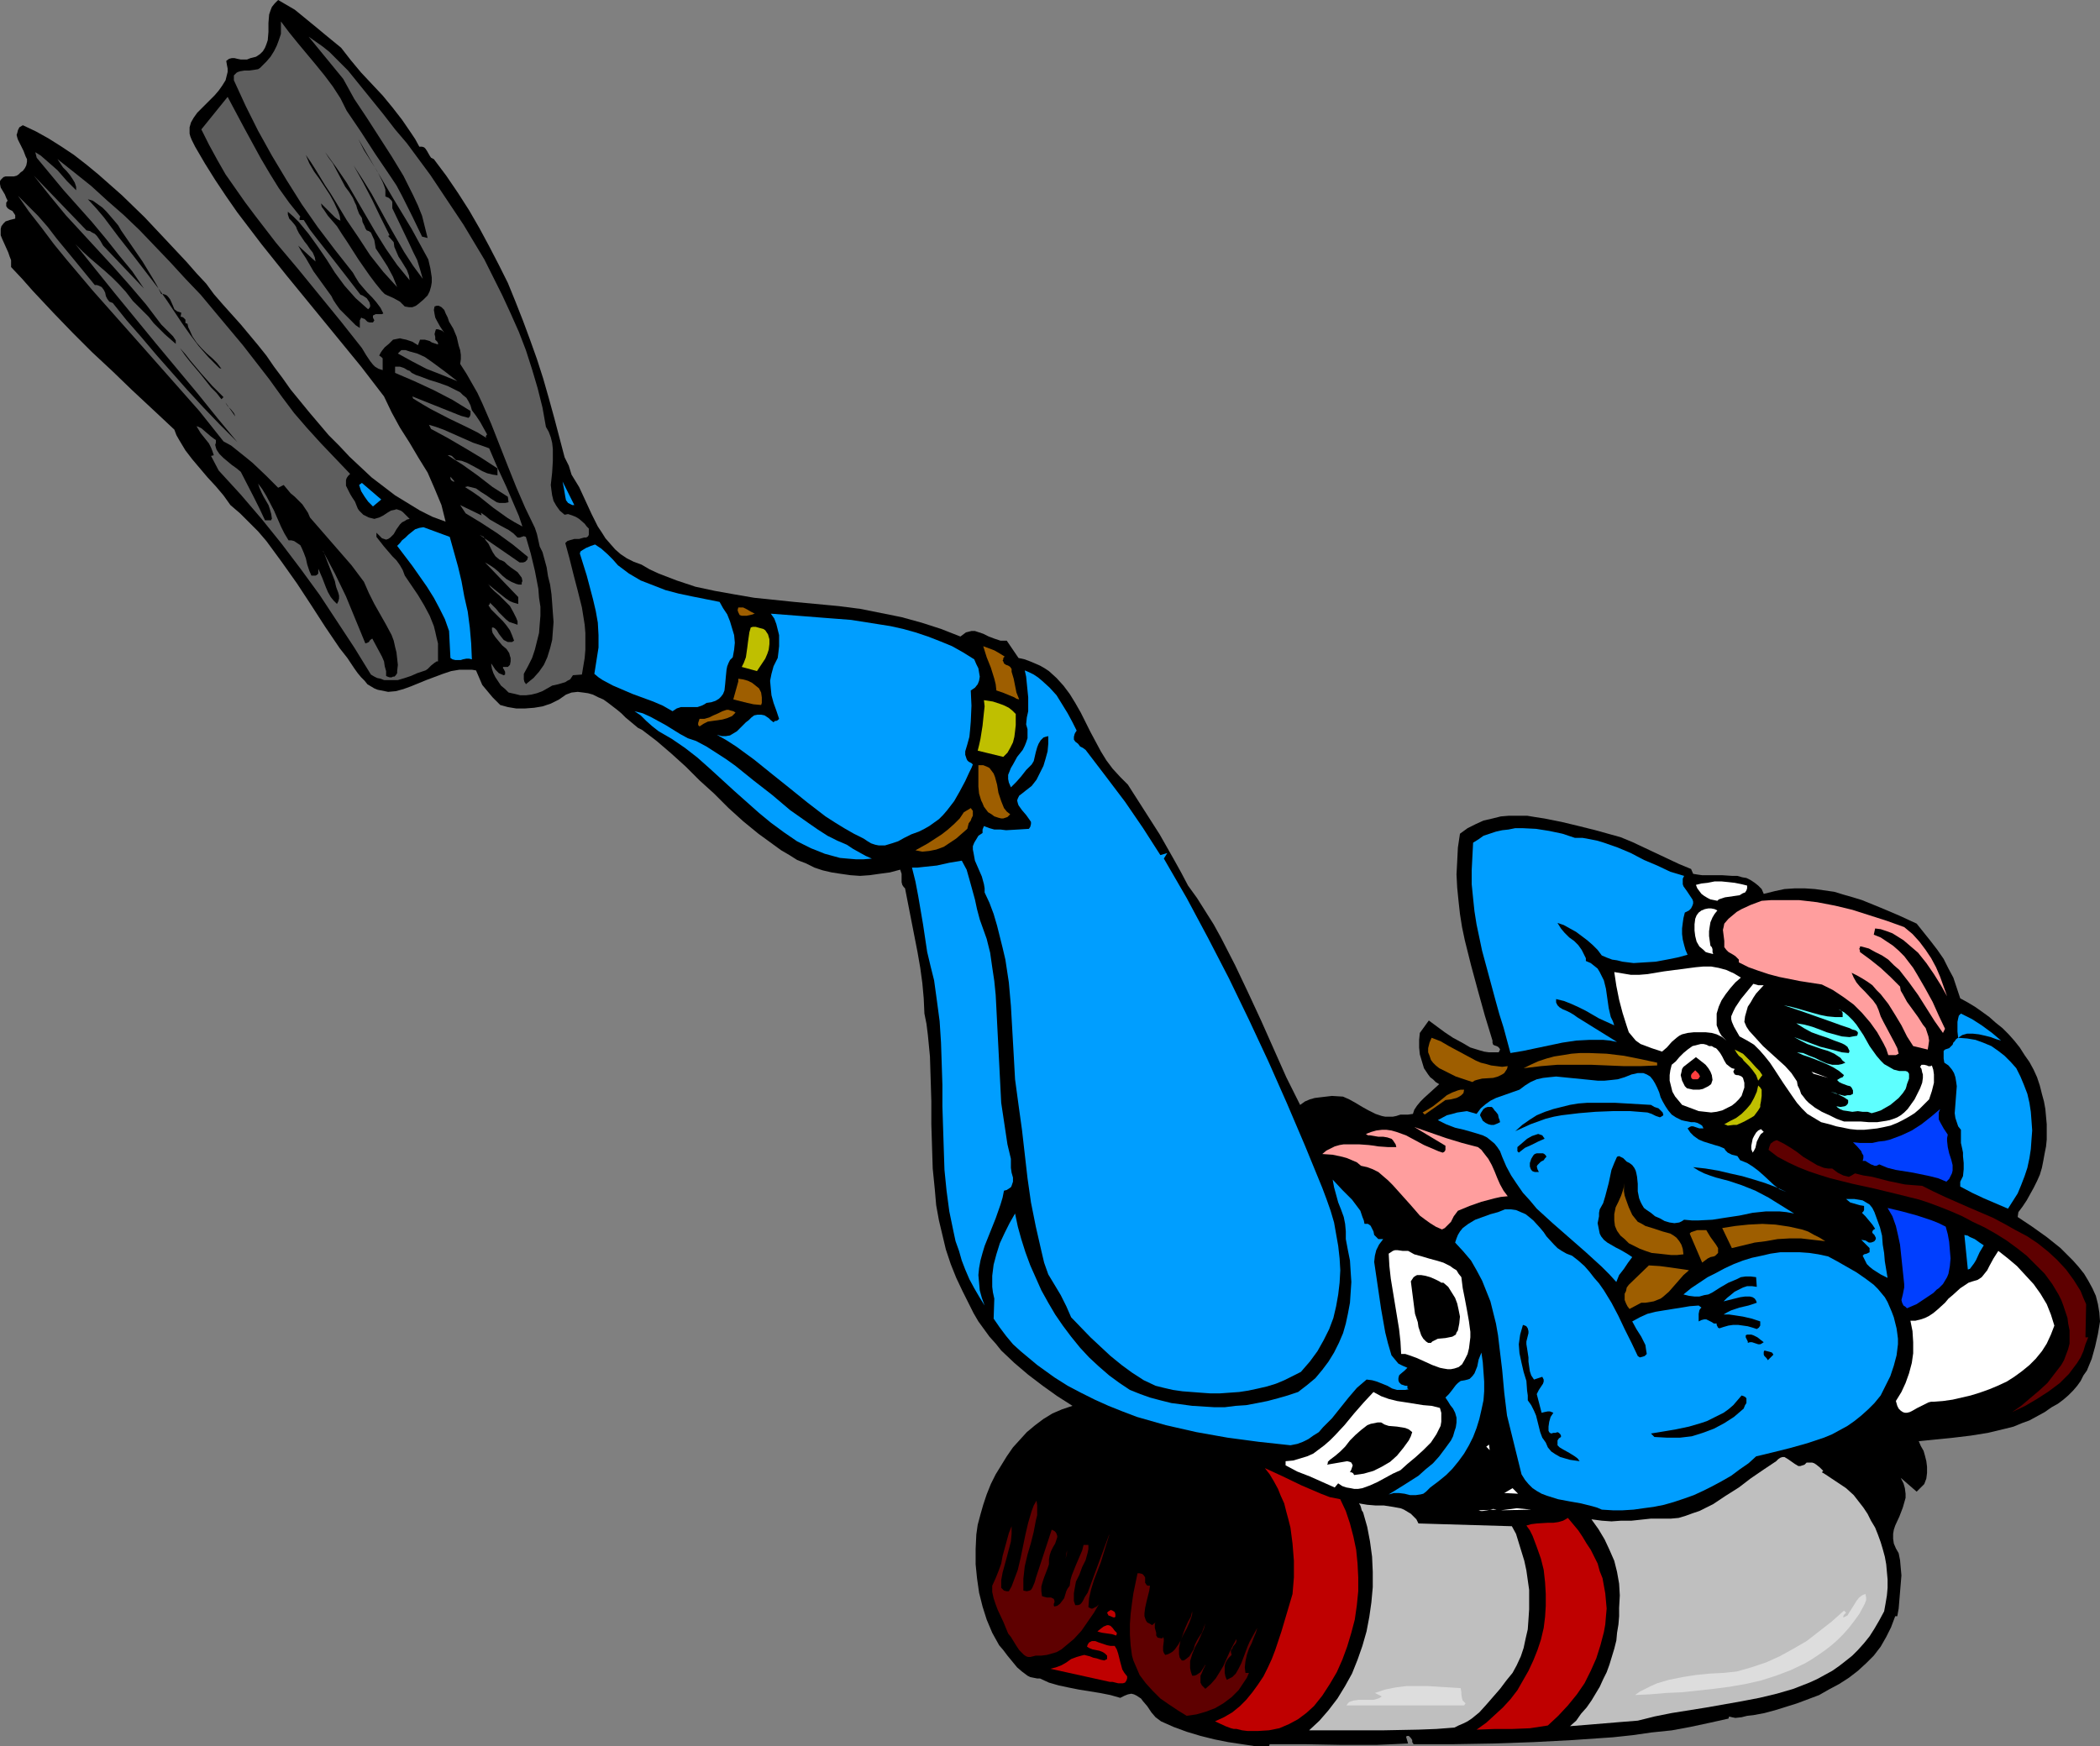
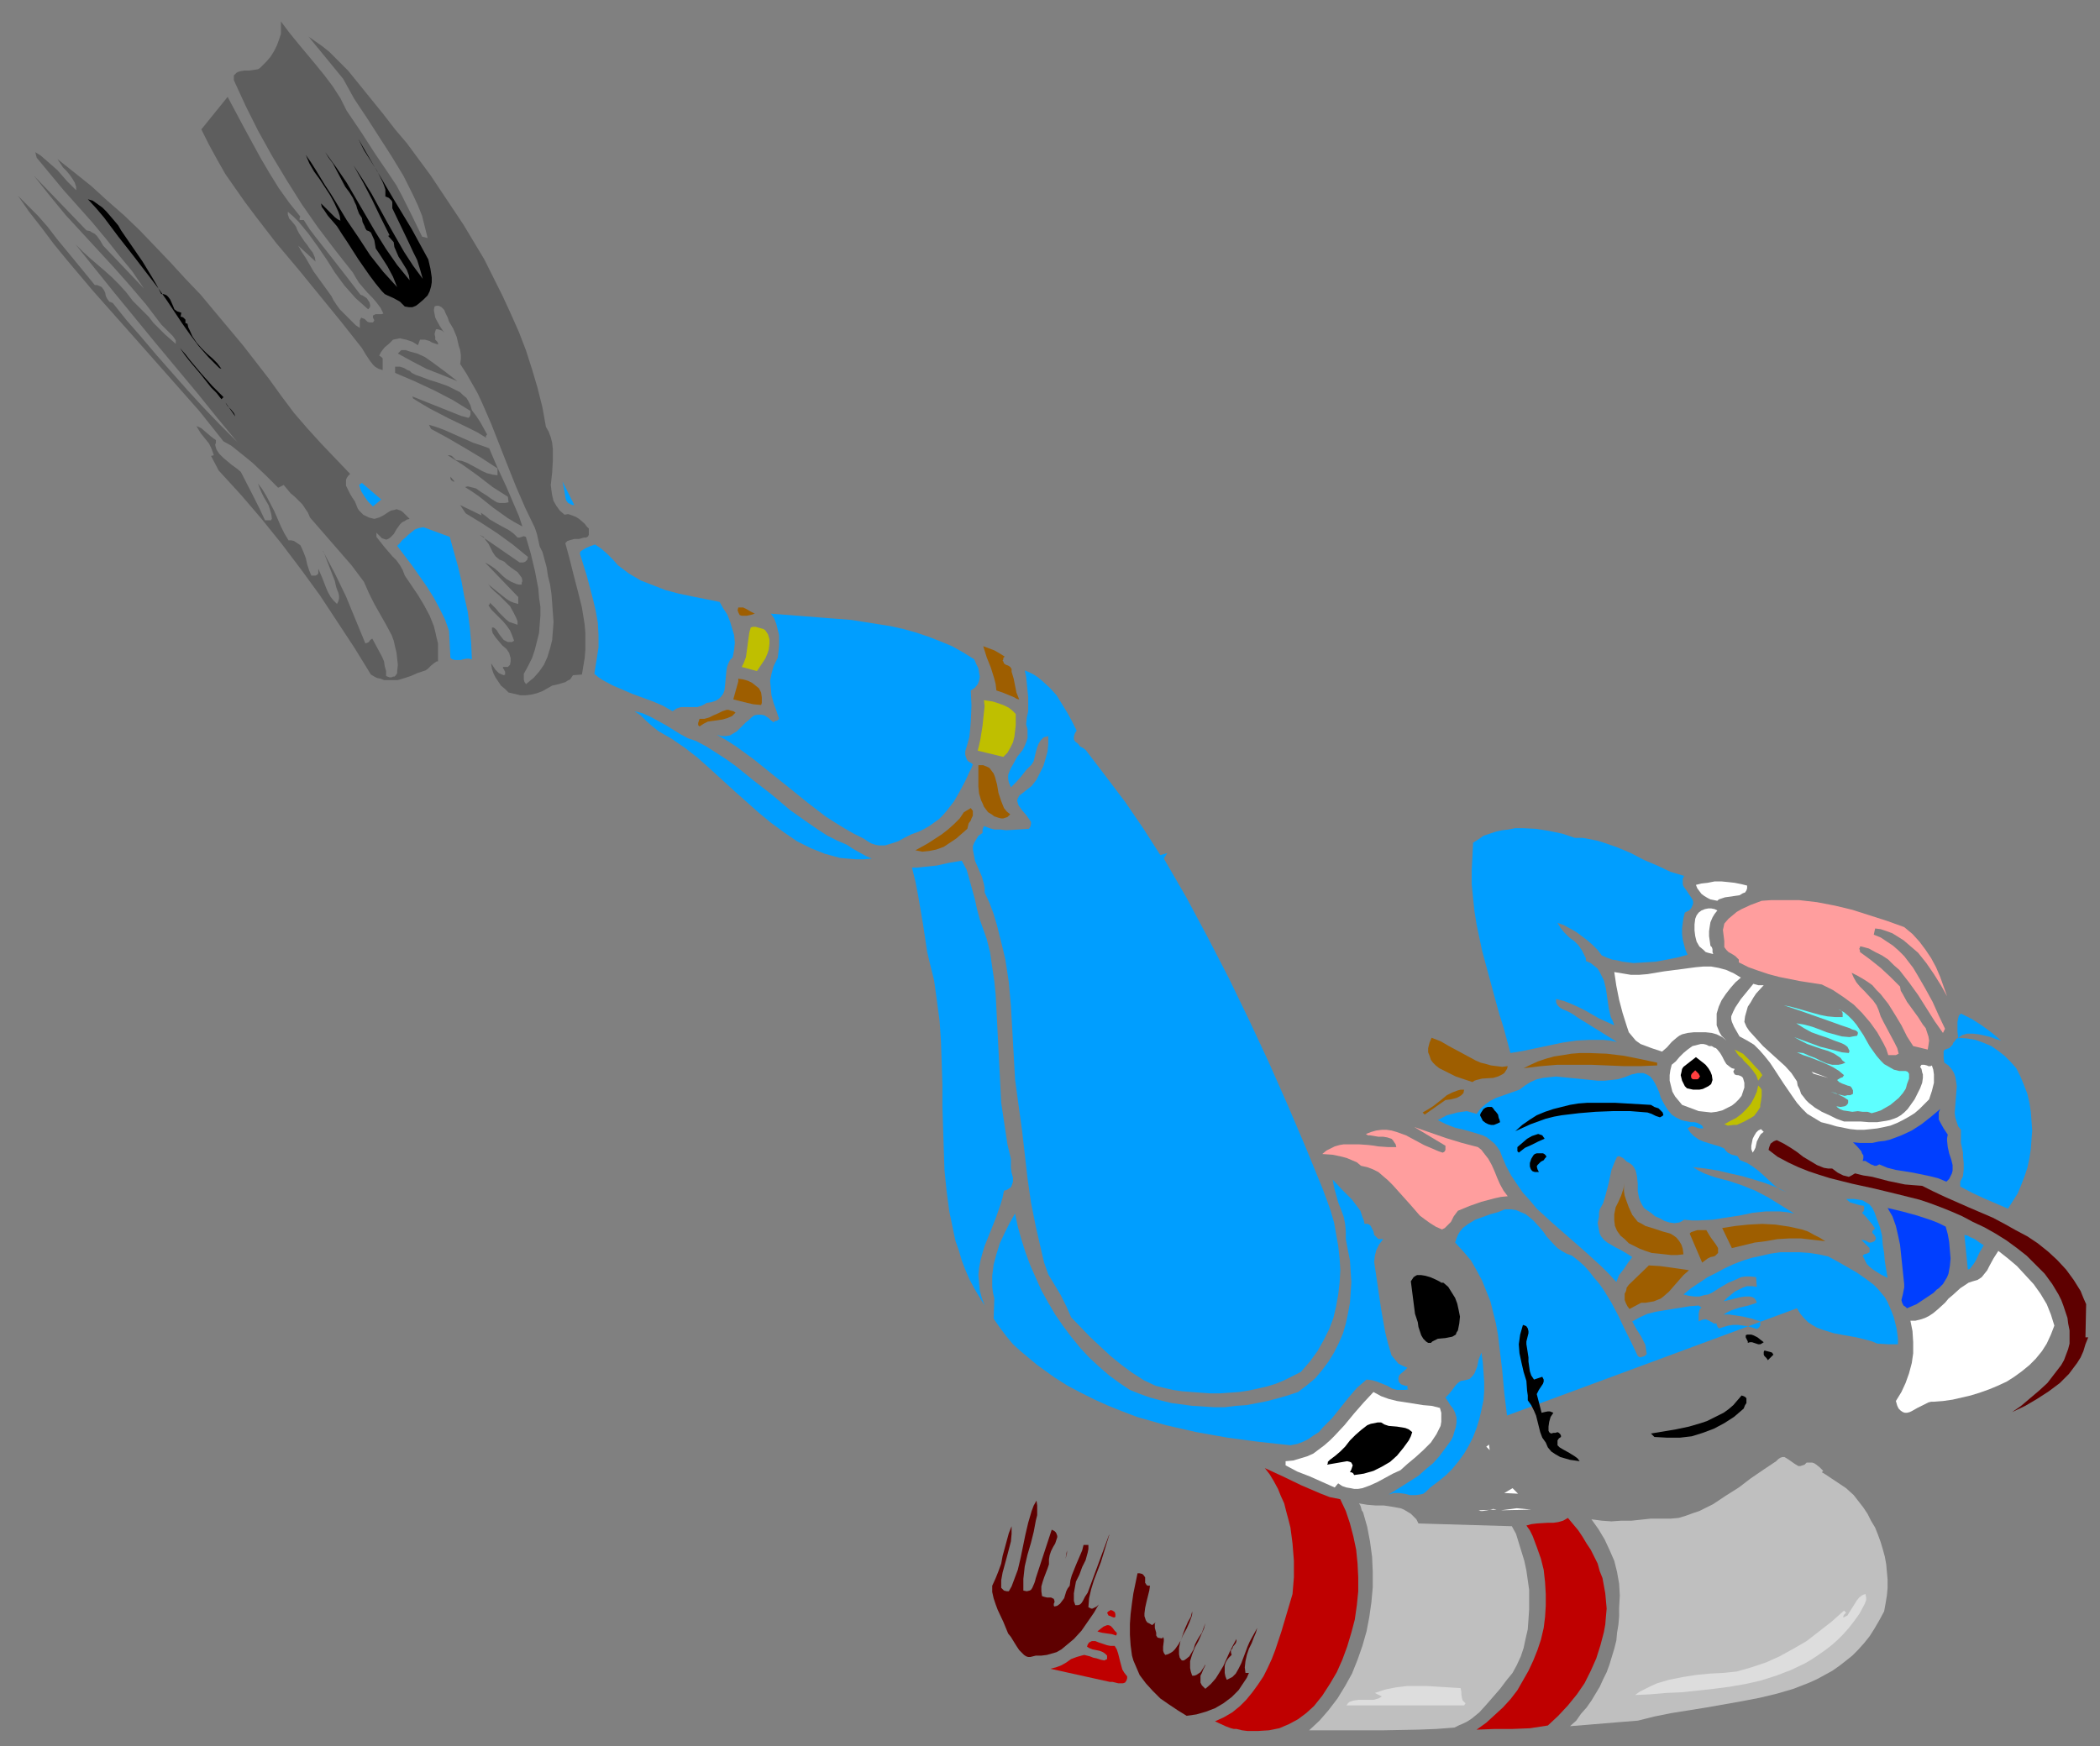
<svg xmlns="http://www.w3.org/2000/svg" xmlns:ns1="http://sodipodi.sourceforge.net/DTD/sodipodi-0.dtd" xmlns:ns2="http://www.inkscape.org/namespaces/inkscape" version="1.0" width="129.766mm" height="107.928mm" id="svg91" ns1:docname="Scuba Diver 13.wmf">
  <rect width="100%" height="100%" fill="#808080" stroke="none" />
  <ns1:namedview id="namedview91" pagecolor="#ffffff" bordercolor="#000000" borderopacity="0.25" ns2:showpageshadow="2" ns2:pageopacity="0.0" ns2:pagecheckerboard="0" ns2:deskcolor="#d1d1d1" ns2:document-units="mm" />
  <defs id="defs1">
    <pattern id="WMFhbasepattern" patternUnits="userSpaceOnUse" width="6" height="6" x="0" y="0" />
  </defs>
-   <path style="fill:#000000;fill-opacity:1;fill-rule:evenodd;stroke:none" d="m 228.017,358.463 0.323,-2.263 0.646,-2.424 0.646,-2.263 0.808,-2.424 0.97,-2.424 1.131,-2.263 1.293,-2.101 1.293,-2.101 1.454,-2.101 1.616,-1.778 1.616,-1.778 1.939,-1.616 1.939,-1.455 2.101,-1.293 2.262,-0.97 2.424,-0.808 -3.555,-2.263 -3.394,-2.424 -3.394,-2.586 -3.232,-2.747 -3.07,-2.909 -1.293,-1.616 -1.454,-1.616 -1.293,-1.778 -1.293,-1.778 -1.131,-1.939 -0.97,-1.939 -1.616,-3.232 -1.454,-3.071 -1.293,-3.232 -1.131,-3.394 -0.808,-3.394 -0.808,-3.394 -0.646,-3.556 -0.323,-3.717 -0.485,-4.848 -0.162,-5.172 -0.162,-5.172 v -5.333 l -0.162,-5.333 -0.162,-5.172 -0.485,-5.01 -0.323,-2.586 -0.485,-2.424 -0.162,-3.556 -0.323,-3.556 -0.485,-3.556 -0.646,-3.717 -1.454,-7.434 -1.454,-7.434 -0.323,-0.323 -0.323,-0.485 -0.162,-0.646 v -0.646 -1.293 l -0.162,-0.485 -0.162,-0.485 -2.424,0.646 -2.424,0.323 -2.262,0.323 -2.262,0.162 -2.262,-0.162 -2.262,-0.323 -2.101,-0.323 -2.101,-0.485 -1.939,-0.646 -1.939,-0.97 -2.101,-0.808 -1.778,-1.131 -1.939,-1.131 -1.778,-1.293 -3.555,-2.586 -3.555,-2.909 -3.394,-3.071 -3.394,-3.394 -3.394,-3.071 -3.232,-3.232 -3.394,-3.071 -3.394,-2.909 -3.394,-2.586 -0.97,-0.485 -0.97,-0.808 -1.939,-1.616 -0.97,-0.97 -0.97,-0.808 -2.101,-1.616 -1.131,-0.808 -1.131,-0.485 -1.293,-0.646 -1.131,-0.323 -1.131,-0.162 -1.293,-0.162 -1.454,0.162 -1.293,0.485 -1.616,1.131 -1.939,0.97 -1.939,0.646 -1.939,0.323 -2.101,0.162 h -2.101 l -1.939,-0.323 -1.778,-0.485 -1.778,-1.778 -1.616,-1.939 -0.808,-0.97 -0.485,-1.131 -0.485,-1.131 -0.485,-1.131 -0.97,-0.162 h -0.97 -1.939 l -1.939,0.323 -1.939,0.646 -3.878,1.455 -3.555,1.455 -1.778,0.646 -1.778,0.485 -1.778,0.162 -0.808,-0.162 -0.808,-0.162 -0.808,-0.162 -0.808,-0.323 -0.808,-0.485 -0.808,-0.485 -0.646,-0.808 -0.808,-0.808 -0.808,-0.97 -0.808,-1.131 -1.616,-2.424 -1.778,-2.263 -3.394,-5.01 -3.232,-5.01 -3.394,-5.172 -3.555,-5.01 -1.778,-2.424 -1.778,-2.424 -1.939,-2.263 -2.101,-2.101 -2.101,-2.101 -2.262,-1.939 -1.616,-2.263 -1.778,-2.101 -1.939,-2.101 -1.778,-2.101 -1.778,-2.101 -1.616,-2.101 -1.454,-2.424 -0.646,-1.131 -0.485,-1.293 L 38.138,97.939 35.714,95.676 30.866,91.151 26.179,86.626 21.493,82.262 16.968,77.737 12.443,73.05 10.019,70.464 7.595,67.879 5.171,65.131 2.586,62.384 V 61.576 60.767 L 2.262,59.959 1.939,58.99 0.485,55.757 0.162,54.949 V 54.303 53.495 L 0.323,52.848 0.808,52.202 1.293,51.717 2.262,51.394 2.909,51.232 3.555,51.071 V 50.586 50.262 L 3.232,49.778 2.909,49.293 2.262,48.97 1.778,48.646 1.454,48.161 V 48 47.677 47.353 L 1.778,46.869 1.454,46.222 1.131,45.414 0.162,43.798 0,42.99 V 42.343 L 0.162,42.02 0.485,41.697 0.808,41.374 1.293,41.212 H 1.939 2.586 3.232 L 3.878,41.05 4.363,40.727 4.848,40.242 5.333,39.919 5.818,39.273 6.141,38.626 6.302,37.818 V 37.172 L 5.979,36.525 5.494,35.232 4.848,33.939 4.202,32.646 4.04,32.161 3.878,31.515 4.04,31.03 4.202,30.384 4.525,29.737 5.333,29.252 l 3.07,1.455 2.909,1.616 3.07,1.939 2.909,1.939 2.909,2.263 2.747,2.263 2.747,2.424 2.747,2.424 5.333,5.172 5.01,5.333 2.424,2.586 2.424,2.586 2.262,2.586 2.262,2.424 1.778,2.424 2.101,2.424 4.202,4.687 4.04,4.848 1.939,2.424 1.778,2.586 1.939,2.586 1.939,2.747 4.363,5.333 4.525,5.333 2.424,2.424 2.424,2.586 2.586,2.424 2.586,2.424 2.747,2.101 2.747,2.101 2.909,1.778 2.909,1.778 2.909,1.455 3.07,1.131 -0.485,-1.939 -0.485,-1.939 -0.808,-1.939 -0.808,-1.939 -1.616,-3.717 -2.101,-3.394 -2.101,-3.556 -2.262,-3.556 -1.939,-3.556 -1.778,-3.717 -5.333,-6.949 -5.818,-7.111 -5.818,-7.111 -5.818,-7.111 -5.818,-7.273 -5.656,-7.434 -2.586,-3.717 -2.586,-3.879 -2.424,-3.879 -2.262,-3.879 -0.485,-0.97 -0.323,-0.646 -0.323,-0.808 -0.162,-0.646 v -0.808 -0.646 l 0.323,-1.131 0.646,-1.131 0.808,-1.131 0.97,-0.97 0.97,-0.97 2.101,-2.101 0.97,-1.131 0.808,-1.131 0.808,-1.293 0.323,-1.293 0.162,-0.646 v -0.808 l -0.162,-0.808 -0.162,-0.97 0.646,-0.485 0.646,-0.162 h 0.646 l 0.646,0.162 0.808,0.162 h 0.646 0.808 l 0.808,-0.323 1.293,-0.323 0.97,-0.646 0.646,-0.646 0.485,-0.808 0.323,-0.808 0.323,-0.97 0.162,-1.939 V 5.333 l 0.162,-1.939 0.323,-0.97 0.323,-0.808 0.646,-0.808 L 64.963,0 l 1.939,1.131 1.939,1.131 1.778,1.455 1.778,1.455 1.778,1.455 1.939,1.616 1.778,1.455 1.778,1.455 2.262,2.909 2.424,2.909 5.01,5.333 2.262,2.747 2.262,2.909 2.101,3.071 0.97,1.455 0.97,1.778 h 0.646 l 0.485,0.162 0.323,0.323 0.323,0.485 0.646,1.131 0.323,0.485 0.646,0.323 2.909,3.879 2.747,4.04 2.586,4.04 2.424,4.202 2.262,4.202 2.262,4.364 2.101,4.202 1.778,4.364 1.778,4.525 1.616,4.364 1.616,4.525 1.454,4.525 1.293,4.525 1.293,4.687 2.424,9.212 0.485,0.97 0.485,0.97 0.646,2.101 1.778,2.909 2.909,6.303 1.454,2.909 0.97,1.455 0.808,1.293 1.131,1.293 1.131,1.293 1.293,1.131 1.454,0.97 1.616,0.808 1.778,0.646 1.939,1.131 2.101,0.97 2.101,0.808 2.101,0.808 4.363,1.455 4.525,0.97 4.525,0.808 4.686,0.808 9.373,0.97 5.171,0.485 5.171,0.485 5.01,0.646 4.848,0.97 4.848,0.97 4.686,1.293 4.525,1.455 4.525,1.778 0.646,-0.485 0.646,-0.485 0.646,-0.162 0.646,-0.162 h 0.808 l 0.485,0.162 1.454,0.485 1.293,0.646 1.293,0.485 1.454,0.485 h 0.646 0.808 l 2.747,4.04 1.454,0.323 1.293,0.485 1.131,0.485 1.131,0.485 1.131,0.646 0.97,0.646 1.778,1.616 1.616,1.778 1.454,1.939 1.293,2.101 1.293,2.263 1.131,2.263 1.131,2.263 2.424,4.525 1.293,2.101 1.454,1.939 1.778,1.939 1.778,1.778 3.717,5.818 3.717,5.818 3.394,5.98 1.616,2.909 1.616,3.071 2.101,2.909 1.939,3.071 1.939,3.071 1.778,3.232 3.232,6.303 3.07,6.465 3.07,6.626 5.818,13.091 3.232,6.465 1.131,-0.808 1.131,-0.485 1.131,-0.323 1.293,-0.162 2.747,-0.323 2.586,0.162 1.454,0.646 1.454,0.808 1.616,0.97 1.454,0.808 1.616,0.808 1.454,0.485 0.808,0.162 h 0.97 0.808 l 0.808,-0.162 0.97,-0.323 h 0.97 0.808 l 1.131,-0.162 0.323,-0.97 0.646,-0.97 0.808,-0.97 0.808,-0.808 1.778,-1.616 1.778,-1.616 -0.808,-0.485 -0.646,-0.646 -0.646,-0.485 -0.485,-0.646 -0.97,-1.455 -0.485,-1.616 -0.485,-1.616 -0.162,-1.616 v -1.778 l 0.162,-1.616 2.101,-2.909 3.717,2.747 1.939,1.293 2.101,1.131 1.939,1.131 2.101,0.646 1.131,0.323 1.131,0.162 h 1.131 1.131 l 0.162,-0.323 0.162,-0.323 -0.162,-0.323 -0.323,-0.323 -0.323,-0.162 -0.485,-0.162 -0.323,-0.162 -0.162,-0.485 v -0.485 l -1.778,-5.818 -1.616,-5.818 -1.616,-5.98 -1.454,-5.818 -0.646,-3.071 -0.485,-3.071 -0.323,-2.909 -0.323,-3.232 -0.162,-3.071 0.162,-3.071 0.162,-3.232 0.485,-3.232 1.778,-1.293 1.939,-0.97 1.778,-0.808 2.101,-0.485 1.939,-0.485 1.939,-0.162 h 2.101 2.101 l 1.939,0.323 2.101,0.323 4.04,0.808 4.04,0.97 1.939,0.485 1.939,0.485 2.909,0.808 2.909,0.808 2.747,1.131 2.747,1.293 2.747,1.293 2.747,1.293 2.747,1.293 2.747,1.131 0.485,1.131 0.97,0.162 1.131,0.162 h 2.424 2.262 l 2.424,0.162 h 1.131 l 1.131,0.323 0.97,0.162 0.97,0.485 0.97,0.646 0.808,0.646 0.808,0.808 0.485,1.131 2.586,-0.646 2.262,-0.485 2.424,-0.162 h 2.262 l 2.424,0.162 2.262,0.323 2.262,0.323 2.101,0.646 2.262,0.646 2.101,0.646 4.363,1.778 4.202,1.778 4.202,1.939 3.232,4.04 1.616,2.101 1.454,2.101 1.131,2.263 1.131,2.101 0.808,2.424 0.808,2.424 1.778,0.97 1.616,0.97 1.616,1.131 1.778,1.293 1.454,1.293 1.616,1.293 1.454,1.455 1.293,1.455 1.293,1.616 1.131,1.778 1.131,1.616 0.97,1.778 0.808,1.778 0.646,1.939 0.485,1.939 0.485,1.778 0.323,1.778 0.162,1.778 0.162,1.778 v 1.778 1.778 l -0.162,1.616 -0.323,1.616 -0.323,1.778 -0.323,1.616 -0.485,1.616 -0.646,1.455 -0.808,1.616 -0.808,1.455 -0.808,1.455 -0.97,1.455 -0.97,1.293 -0.162,1.131 3.394,2.263 3.394,2.424 3.232,2.586 1.454,1.455 1.454,1.455 1.293,1.455 1.293,1.616 0.97,1.616 0.97,1.778 0.808,1.778 0.485,1.939 0.323,1.939 0.162,2.101 -0.485,2.909 -0.646,2.909 -0.808,2.909 -1.131,2.747 -0.808,1.131 -0.646,1.293 -0.808,1.131 -0.97,1.131 -1.131,1.131 -1.131,0.97 -1.293,0.97 -1.454,0.808 -1.616,1.131 -1.778,0.97 -1.778,0.97 -1.778,0.646 -1.939,0.808 -1.939,0.485 -4.04,0.97 -4.04,0.646 -4.04,0.485 -8.08,0.808 0.485,1.131 0.646,1.131 0.323,1.131 0.323,1.293 0.162,1.293 v 1.455 l -0.162,1.293 -0.485,1.293 -1.778,1.778 -3.717,-3.232 0.646,1.293 0.323,1.131 0.162,1.293 v 0.97 l -0.323,1.131 -0.323,1.131 -0.808,2.101 -0.97,2.101 -0.323,0.97 -0.162,0.97 v 1.131 l 0.162,1.131 0.485,1.131 0.646,1.131 0.323,1.616 0.162,1.778 0.162,1.778 -0.162,1.939 -0.323,3.879 -0.162,1.939 -0.323,1.778 h -0.485 l -0.97,2.586 -1.131,2.263 -1.293,2.263 -1.616,2.101 -1.778,1.778 -1.939,1.778 -2.101,1.616 -2.262,1.455 -2.424,1.293 -2.262,1.293 -2.586,0.97 -2.586,0.97 -2.586,0.808 -2.586,0.808 -2.424,0.646 -2.586,0.485 -1.454,0.162 -1.293,0.323 -1.454,0.162 -0.808,-0.162 -0.646,-0.162 -0.162,0.485 -4.363,0.97 -4.525,0.97 -4.363,0.808 -4.686,0.485 -4.525,0.646 -4.525,0.485 -9.373,0.646 -9.211,0.485 -9.373,0.323 -9.373,0.162 h -9.211 l -0.323,-0.485 v -0.485 l -0.323,-0.485 -0.485,-0.485 h -0.323 l -0.323,0.162 0.485,1.616 -3.555,0.162 -3.878,0.162 h -8.08 l -8.565,-0.162 h -4.04 -4.202 l -0.162,0.485 h -3.07 l -3.232,-0.485 -3.232,-0.485 -3.232,-0.646 -3.232,-0.808 -3.232,-0.97 -3.07,-1.131 -2.909,-1.293 -0.646,-0.485 -0.646,-0.485 -0.97,-1.131 -0.97,-1.455 -0.97,-1.131 -0.485,-0.646 -0.485,-0.323 -0.485,-0.323 -0.646,-0.323 -0.646,-0.162 -0.808,0.162 -0.808,0.323 -0.97,0.485 -2.262,-0.646 -2.424,-0.485 -5.01,-0.808 -2.424,-0.485 -2.262,-0.485 -2.262,-0.646 -2.101,-0.97 h -0.646 l -0.808,-0.162 -0.808,-0.162 -0.646,-0.323 -1.293,-0.97 -1.131,-0.97 -2.262,-2.747 -0.97,-1.293 -0.97,-1.131 -1.616,-2.909 -1.293,-3.071 -0.97,-3.071 -0.808,-3.232 -0.485,-3.394 -0.323,-3.232 v -3.556 z" id="path1" />
  <path style="fill:#5e0000;fill-opacity:1;fill-rule:evenodd;stroke:none" d="m 231.734,370.423 0.808,-1.778 0.646,-1.616 0.646,-1.778 0.323,-1.778 0.485,-1.778 0.485,-1.778 0.485,-1.778 0.646,-1.616 v 1.778 l -0.162,1.778 -0.97,3.717 -0.97,3.556 -0.323,1.778 v 1.778 l 0.323,0.323 0.323,0.323 0.646,0.162 h 0.485 l 0.646,-1.131 0.485,-1.293 0.97,-2.586 0.646,-2.747 1.131,-5.495 0.646,-2.747 0.808,-2.747 0.485,-1.293 0.646,-1.131 0.162,1.131 v 1.131 1.131 l -0.323,1.293 -0.485,2.586 -0.646,2.586 -0.808,2.747 -0.646,2.747 -0.323,2.909 v 1.293 1.455 l 0.808,0.162 0.646,-0.162 0.323,-0.162 0.323,-0.485 0.485,-1.131 0.162,-0.485 0.162,-0.646 3.717,-11.313 0.646,0.323 0.323,0.323 0.162,0.323 0.162,0.485 v 0.323 l -0.162,0.485 -0.323,0.97 -0.485,0.808 -0.485,0.97 -0.323,0.97 -0.162,0.97 v 1.131 l -0.323,0.97 -0.808,2.101 -0.323,0.97 -0.323,1.131 v 1.131 l 0.162,1.131 0.485,0.162 0.646,0.162 h 0.97 l 0.323,0.162 0.323,0.162 0.162,0.485 v 0.323 l -0.162,0.323 v 0.485 l 0.162,0.162 0.646,-0.162 0.646,-0.485 0.485,-0.646 0.485,-0.646 0.485,-1.616 0.323,-0.646 0.485,-0.646 0.162,-1.293 0.323,-1.131 0.97,-2.424 0.97,-2.263 0.485,-1.131 0.323,-1.293 h 1.131 v 0.97 l -0.162,0.808 -0.485,1.778 -0.808,1.616 -0.646,1.778 -0.808,1.616 -0.323,1.778 -0.162,0.97 v 0.808 0.97 l 0.323,0.97 h 0.646 l 0.485,-0.162 0.323,-0.323 0.323,-0.485 0.485,-0.97 0.323,-0.485 0.323,-0.485 5.01,-13.576 v 0.162 l -0.646,2.101 -0.646,2.101 -0.646,2.101 -0.808,2.101 -0.808,2.101 -0.646,2.101 -0.485,2.101 -0.162,2.101 0.323,0.162 0.323,0.162 h 0.323 l 0.323,-0.162 0.646,-0.323 0.485,-0.485 -1.131,1.939 -1.454,2.101 -1.454,2.101 -1.778,1.939 -0.97,0.808 -0.97,0.808 -0.97,0.808 -1.131,0.646 -1.131,0.323 -1.131,0.323 -1.293,0.162 h -1.293 l -0.646,0.162 -0.646,0.162 h -0.485 l -0.485,-0.162 -0.485,-0.323 -0.323,-0.323 -0.808,-0.808 -0.646,-0.97 -1.293,-2.101 -0.646,-0.808 -1.131,-2.747 -1.293,-2.747 -0.485,-1.293 -0.485,-1.455 -0.323,-1.455 z" id="path2" />
  <path style="fill:#bf0000;fill-opacity:1;fill-rule:evenodd;stroke:none" d="m 255.328,387.231 0.808,0.162 0.97,0.323 0.808,0.162 0.323,-0.162 0.323,-0.162 v -0.323 -0.485 l -0.485,-0.485 -0.485,-0.323 -0.808,-0.323 -0.808,-0.162 -0.808,-0.162 -0.808,-0.323 -0.485,-0.323 0.162,-0.485 0.323,-0.485 0.323,-0.162 0.323,-0.162 h 0.808 l 0.808,0.323 0.97,0.323 0.97,0.323 0.808,0.162 h 0.97 l 0.485,0.808 0.323,0.97 0.485,1.939 0.485,1.778 0.485,0.808 0.646,0.808 v 0.485 l -0.162,0.485 -0.323,0.485 -0.485,0.162 h -0.485 -0.646 l -1.293,-0.323 h -0.646 l -13.898,-3.071 0.646,-0.162 0.646,-0.162 1.293,-0.485 1.131,-0.646 1.131,-0.808 1.293,-0.485 1.131,-0.323 0.646,-0.162 0.646,0.162 0.646,0.162 z" id="path3" />
  <path style="fill:#5e0000;fill-opacity:1;fill-rule:evenodd;stroke:none" d="m 265.67,367.514 h 0.485 l 0.646,0.162 0.323,0.323 0.323,0.485 v 0.485 0.808 l 0.162,0.162 0.162,0.323 0.323,0.162 h 0.485 l -0.162,1.131 -0.323,1.293 -0.323,1.293 -0.323,1.455 -0.162,1.293 v 0.646 l 0.162,0.485 0.162,0.485 0.323,0.485 0.646,0.323 0.485,0.323 0.808,-0.646 v 0 l -0.162,0.323 v 0.97 l 0.323,1.131 v 0.646 l 0.323,0.485 0.808,0.162 h 0.323 l 0.162,-0.323 0.162,0.485 v 0.485 l -0.162,1.293 v 0.97 l 0.162,0.485 0.323,0.485 0.646,-0.162 0.646,-0.323 0.485,-0.323 0.485,-0.485 0.808,-1.131 0.646,-1.131 0.485,-1.455 0.485,-1.293 0.646,-1.455 0.646,-1.131 0.323,-1.293 v 0.646 l -0.162,0.646 -0.485,1.293 -0.646,1.455 -0.808,1.455 -0.646,1.455 -0.323,1.616 v 0.646 0.808 l 0.162,0.808 0.485,0.646 h 0.485 l 0.485,-0.323 0.808,-0.646 0.485,-0.808 0.485,-0.808 0.323,-1.131 0.485,-0.97 0.485,-0.808 0.646,-0.97 0.808,-2.263 -0.162,0.646 -0.162,0.646 -0.646,1.455 -0.646,1.455 -0.808,1.455 -0.646,1.616 -0.485,1.616 v 0.808 0.808 l 0.162,0.808 0.323,0.97 h 0.485 l 0.485,-0.162 0.485,-0.323 0.485,-0.323 0.646,-0.97 0.485,-0.808 v 0 0.162 l -0.162,0.323 -0.323,0.646 -0.323,0.808 -0.323,0.646 v 0.808 0.808 l 0.323,0.646 0.808,0.808 1.293,-1.131 1.131,-1.293 0.808,-1.293 0.97,-1.616 1.454,-3.232 0.808,-1.616 0.808,-1.455 v 0.485 l -0.162,0.485 -0.646,0.808 -0.162,0.485 -0.323,0.323 v 0.485 l 0.162,0.646 -0.646,0.646 -0.485,0.646 -0.323,0.646 -0.162,0.646 v 0.808 0.808 l 0.162,0.808 0.323,0.808 0.646,-0.323 0.646,-0.323 0.485,-0.485 0.323,-0.323 0.646,-1.131 0.646,-1.293 0.485,-1.293 0.485,-1.293 0.485,-1.293 0.485,-1.131 1.778,-3.232 -0.323,1.131 -0.485,1.131 -0.485,1.293 -0.646,1.293 -0.485,1.455 -0.323,1.455 -0.162,1.455 0.162,1.293 h 0.808 l -0.485,1.131 -0.646,0.97 -1.293,1.939 -1.616,1.616 -1.939,1.455 -1.939,1.131 -2.101,0.808 -2.262,0.646 -2.262,0.323 -2.101,-1.293 -1.939,-1.293 -2.101,-1.455 -1.778,-1.778 -1.616,-1.778 -1.454,-1.939 -0.485,-1.131 -0.485,-1.131 -0.485,-1.131 -0.323,-1.131 -0.323,-2.424 -0.162,-2.424 v -2.586 l 0.162,-2.263 0.323,-2.586 0.323,-2.263 z" id="path4" />
  <path style="fill:#bf0000;fill-opacity:1;fill-rule:evenodd;stroke:none" d="m 256.297,381.089 0.808,-0.646 0.646,-0.485 0.808,-0.323 h 0.323 l 0.485,0.162 0.485,0.485 0.485,0.646 0.485,0.485 v 0.323 l -0.162,0.323 -0.97,-0.323 -1.131,-0.162 -1.131,-0.162 -0.646,-0.162 z" id="path5" />
  <path style="fill:#bf0000;fill-opacity:1;fill-rule:evenodd;stroke:none" d="m 259.368,376.079 0.485,0.162 0.485,0.323 0.162,0.485 v 0.646 l -0.323,0.162 -0.485,-0.162 -0.323,-0.162 -0.485,-0.162 -0.162,-0.323 -0.162,-0.323 0.323,-0.323 0.323,-0.162 z" id="path6" />
  <path style="fill:#bf0000;fill-opacity:1;fill-rule:evenodd;stroke:none" d="m 283.769,402.099 2.101,-0.97 1.939,-1.131 1.778,-1.455 1.454,-1.455 1.454,-1.778 1.293,-1.778 1.293,-1.939 0.97,-1.939 0.97,-2.101 0.808,-2.101 1.454,-4.364 1.293,-4.364 1.293,-4.364 0.323,-3.879 v -3.879 l -0.323,-4.04 -0.485,-3.717 -0.485,-1.939 -0.485,-1.778 -0.485,-1.939 -0.808,-1.778 -0.646,-1.616 -0.97,-1.778 -0.97,-1.616 -1.131,-1.455 4.202,1.939 4.363,2.101 2.262,0.97 2.262,0.97 2.101,0.808 2.424,0.485 1.293,2.747 0.97,2.909 0.808,3.071 0.646,3.071 0.323,3.232 0.162,3.232 v 3.232 l -0.323,3.232 -0.485,3.394 -0.808,3.071 -0.97,3.232 -1.131,3.071 -1.293,2.909 -1.616,2.747 -1.778,2.747 -1.939,2.424 -1.778,1.616 -1.939,1.455 -2.101,1.131 -2.262,0.97 -2.424,0.485 -2.586,0.162 h -2.424 l -1.293,-0.162 -1.293,-0.323 h -0.646 l -0.646,-0.162 -1.293,-0.485 z" id="path7" />
  <path style="fill:#5e0000;fill-opacity:1;fill-rule:evenodd;stroke:none" d="m 249.187,362.18 -0.323,1.939 0.323,-1.293 z" id="path8" />
  <path style="fill:#5e0000;fill-opacity:1;fill-rule:evenodd;stroke:none" d="m 274.558,375.918 0.646,-1.616 z" id="path9" />
  <path style="fill:#bfbfbf;fill-opacity:1;fill-rule:evenodd;stroke:none" d="m 318.352,353.292 -0.323,-0.485 -0.162,-0.646 -0.162,-0.485 -0.323,-0.485 1.939,0.323 1.939,0.162 h 1.939 l 2.101,0.323 1.778,0.323 0.808,0.323 0.808,0.485 0.808,0.485 0.646,0.646 0.646,0.646 0.485,0.97 5.333,0.162 5.494,0.162 5.494,0.162 5.494,0.162 0.97,1.778 0.646,2.101 0.646,2.101 0.646,2.101 0.485,2.263 0.323,2.263 0.323,2.263 v 2.263 2.263 l -0.162,2.424 -0.162,2.263 -0.485,2.101 -0.485,2.263 -0.646,1.939 -0.97,2.101 -0.97,1.778 -1.454,1.778 -1.454,1.939 -3.232,3.717 -1.616,1.778 -1.778,1.455 -0.97,0.646 -0.97,0.485 -1.131,0.485 -0.97,0.485 -4.202,0.323 -4.202,0.162 -8.403,0.162 h -8.565 -8.565 l 2.424,-2.263 2.101,-2.424 2.101,-2.747 1.778,-2.909 1.616,-2.909 1.293,-3.232 1.131,-3.232 0.97,-3.394 0.646,-3.394 0.485,-3.394 0.323,-3.556 v -3.556 l -0.162,-3.556 -0.485,-3.556 -0.646,-3.394 z" id="path10" />
  <path style="fill:#5e0000;fill-opacity:1;fill-rule:evenodd;stroke:none" d="m 278.921,374.786 0.646,-0.97 z" id="path11" />
  <path style="fill:#dddddd;fill-opacity:1;fill-rule:evenodd;stroke:none" d="m 322.715,396.281 -1.616,-0.808 2.424,-0.808 2.424,-0.485 2.586,-0.323 h 2.424 2.424 l 2.586,0.162 5.171,0.323 0.162,0.97 v 0.485 l 0.162,0.97 0.162,0.485 0.323,0.323 0.323,0.323 -0.323,0.485 h -27.472 l 0.323,-0.485 0.323,-0.323 0.485,-0.162 0.485,-0.162 1.131,-0.162 h 1.293 1.131 1.131 l 1.131,-0.323 0.323,-0.162 z" id="path12" />
  <path style="fill:#009eff;fill-opacity:1;fill-rule:evenodd;stroke:none" d="m 232.219,303.352 -0.323,-1.455 -0.162,-1.293 v -2.586 l 0.323,-2.586 0.646,-2.424 0.808,-2.586 1.131,-2.424 1.131,-2.263 1.293,-2.263 0.646,3.071 0.808,2.909 0.97,3.071 1.131,3.071 1.293,2.909 1.293,2.909 1.616,2.909 1.616,2.747 1.778,2.586 1.939,2.586 2.101,2.586 2.101,2.263 2.262,2.101 2.424,2.101 2.424,1.778 2.424,1.616 2.424,0.97 2.262,0.808 2.424,0.646 2.586,0.646 2.424,0.323 2.424,0.323 2.586,0.162 2.586,0.162 h 2.424 l 2.586,-0.323 2.424,-0.162 2.586,-0.485 2.424,-0.485 2.424,-0.646 2.262,-0.646 2.424,-0.808 2.101,-1.616 1.939,-1.616 1.616,-1.939 1.454,-1.939 1.293,-2.101 1.131,-2.263 0.97,-2.263 0.646,-2.263 0.485,-2.263 0.485,-2.586 0.162,-2.424 0.162,-2.424 -0.162,-2.424 -0.162,-2.586 -0.485,-2.424 -0.485,-2.586 v -1.778 l -0.162,-1.778 -0.323,-1.616 -0.646,-1.778 -0.646,-1.616 -0.485,-1.778 -0.485,-1.778 -0.323,-1.778 2.262,2.424 2.262,2.263 0.97,1.293 0.97,1.293 0.485,1.455 0.323,0.808 0.162,0.808 h 0.485 0.323 l 0.485,0.323 0.162,0.162 0.323,0.646 0.323,0.646 0.162,0.808 0.485,0.485 0.323,0.323 0.162,0.162 h 0.485 0.646 l -0.97,1.293 -0.646,1.293 -0.323,1.293 -0.162,1.455 0.808,5.495 0.808,5.495 0.97,5.495 0.646,2.586 0.808,2.747 0.808,0.97 0.808,0.97 0.97,0.485 1.131,0.485 -0.323,0.323 -0.323,0.323 -0.97,0.808 -0.323,0.323 -0.162,0.646 v 0.485 l 0.162,0.485 0.485,0.485 0.485,0.162 0.485,0.162 h 0.485 v 0.485 0.162 l 0.323,0.162 -0.808,0.162 h -0.646 -1.293 l -1.131,-0.323 -1.131,-0.646 -2.424,-0.97 -1.131,-0.323 -1.293,-0.162 -1.131,0.97 -1.131,0.97 -1.939,2.263 -1.939,2.424 -1.939,2.424 -2.101,2.101 -0.97,1.131 -1.293,0.808 -1.131,0.808 -1.293,0.646 -1.293,0.485 -1.616,0.323 -7.434,-0.808 -7.272,-0.97 -7.272,-1.293 -3.555,-0.808 -3.555,-0.808 -3.394,-0.97 -3.394,-0.97 -3.394,-1.293 -3.232,-1.293 -3.232,-1.455 -3.232,-1.616 -3.07,-1.616 -3.07,-1.939 -4.04,-2.909 -1.939,-1.616 -1.939,-1.616 -1.778,-1.616 -1.616,-1.939 -1.454,-1.939 -1.454,-2.101 z" id="path13" />
  <path style="fill:#5e5e5e;fill-opacity:1;fill-rule:evenodd;stroke:none" d="m 51.066,109.899 -1.778,-3.394 0.646,-0.162 -0.323,-0.97 -0.323,-0.808 -0.485,-0.97 -0.646,-0.808 -1.293,-1.616 -0.97,-1.616 0.485,0.162 0.646,0.323 1.131,0.97 1.131,0.97 0.646,0.485 0.485,0.323 v 0.646 l -0.162,0.485 0.162,0.646 0.162,0.485 0.646,0.97 0.97,0.97 1.939,1.616 1.131,0.808 0.97,0.808 2.909,5.657 1.454,2.909 1.293,2.747 h 0.97 0.485 v -0.162 l 0.162,-0.162 -0.162,-1.131 -0.323,-1.131 -0.323,-0.97 -1.131,-1.939 -0.485,-0.97 -0.485,-1.131 -0.323,-0.97 0.97,1.293 0.97,1.616 1.778,3.394 1.616,3.717 0.808,1.616 0.97,1.616 h 0.646 l 0.646,0.162 0.485,0.323 0.485,0.323 0.485,0.323 0.323,0.646 0.485,1.131 0.485,1.293 0.323,1.455 0.485,1.455 0.485,1.131 h 0.97 l 0.323,-0.162 0.162,-0.162 0.162,-0.162 v -1.131 l 0.97,2.263 0.808,2.101 0.485,1.131 0.646,1.131 0.646,0.808 0.808,0.808 0.323,-0.646 0.162,-0.646 v -0.646 l -0.162,-0.646 -0.485,-1.293 -0.162,-0.646 -0.162,-0.808 -2.747,-7.111 v 0.162 l 2.747,5.172 2.586,5.333 2.262,5.495 2.262,5.495 0.485,-0.162 0.323,-0.162 0.323,-0.485 0.485,-0.323 1.131,2.101 1.131,2.101 0.485,1.131 0.162,1.131 0.323,1.131 v 1.131 l 0.323,0.162 0.485,0.162 h 0.485 l 0.323,-0.162 h 0.323 l 0.323,-0.323 0.323,-0.485 v -0.485 l 0.162,-1.455 -0.162,-1.455 -0.162,-1.455 -0.323,-1.293 -0.323,-1.455 -0.485,-1.293 -1.293,-2.424 -2.747,-4.848 -1.293,-2.586 -1.131,-2.586 -2.909,-3.879 -3.232,-3.717 -3.232,-3.717 -3.232,-3.717 -0.485,-1.131 -0.646,-0.97 -0.646,-0.97 -0.97,-0.97 -0.808,-0.808 -0.97,-0.808 -1.616,-1.939 -1.293,0.646 -2.909,-2.909 -3.07,-2.909 -1.778,-1.455 -1.616,-1.293 -1.616,-1.293 -1.778,-0.97 -5.656,-7.111 -6.141,-6.949 -6.141,-6.949 -6.302,-7.111 -6.302,-7.111 -6.141,-7.273 -2.909,-3.556 -2.909,-3.879 -2.909,-3.717 -2.586,-3.717 2.262,2.263 2.424,2.424 2.262,2.586 2.101,2.747 4.525,5.495 4.363,5.333 h 0.485 l 0.485,0.162 0.646,0.323 0.485,0.646 0.323,0.646 0.162,0.808 0.323,0.646 0.485,0.646 0.808,0.323 3.232,4.04 3.394,3.879 3.555,4.202 3.555,4.04 3.717,4.202 3.717,4.04 3.878,4.04 4.04,4.04 L 50.742,97.616 46.056,91.798 36.36,80.161 26.826,68.525 22.139,62.707 17.614,57.05 l 1.778,1.778 1.778,1.616 3.394,2.909 1.616,1.455 1.616,1.616 1.616,1.778 1.616,2.101 1.131,1.131 2.586,2.586 1.131,1.455 2.586,2.586 1.293,1.131 1.293,1.131 V 79.515 l -0.323,-0.485 -0.323,-0.485 -0.97,-0.97 -1.131,-1.131 -0.646,-0.646 -3.555,-4.687 -3.717,-4.364 -3.717,-4.202 -3.717,-4.04 -3.717,-4.04 -3.878,-4.202 -3.717,-4.525 -3.717,-4.687 12.282,12.768 0.808,0.162 0.485,0.323 0.646,0.323 0.485,0.485 0.808,1.131 0.646,1.131 9.534,10.02 -2.747,-4.04 -3.07,-3.717 -3.07,-3.879 -3.232,-3.879 -6.626,-7.434 -6.302,-7.596 -0.323,-1.293 1.293,0.808 1.293,1.131 1.293,1.131 1.293,1.131 2.262,2.586 1.131,1.131 0.97,0.97 v -0.808 l -0.323,-0.97 -0.485,-0.808 -0.646,-0.97 -0.808,-0.97 -0.808,-0.808 -0.646,-0.97 -0.646,-0.97 3.878,3.071 4.04,3.232 3.717,3.394 3.878,3.394 3.717,3.556 3.555,3.717 3.555,3.717 3.555,3.879 3.555,3.717 3.232,3.879 6.626,7.919 6.141,7.919 2.909,4.04 2.909,3.879 3.07,3.556 3.232,3.556 6.787,7.111 -0.485,0.485 -0.323,0.485 -0.162,0.485 v 0.485 0.808 l 0.485,0.97 0.485,0.97 0.485,0.808 0.646,0.97 0.323,0.808 0.323,0.808 0.323,0.485 0.485,0.485 0.485,0.485 1.293,0.646 1.293,0.323 1.131,-0.323 0.97,-0.485 0.97,-0.646 0.808,-0.485 0.808,-0.162 0.485,-0.162 0.485,0.162 0.485,0.162 0.485,0.323 0.485,0.485 0.485,0.485 0.646,0.646 -0.646,0.162 -0.485,0.323 -0.646,0.323 -0.485,0.485 -0.808,1.131 -0.646,1.131 -0.485,0.485 -0.323,0.323 -0.485,0.323 -0.485,0.162 -0.485,-0.162 -0.485,-0.162 -0.485,-0.485 -0.808,-0.808 v 0.97 l 1.778,2.263 1.939,2.263 0.97,0.97 0.808,1.131 0.646,1.131 0.485,1.293 3.07,4.525 1.454,2.424 1.293,2.424 0.97,2.424 0.323,1.293 0.323,1.455 0.323,1.293 v 1.293 1.455 1.455 h -0.323 l -0.485,0.323 -0.808,0.646 -0.808,0.808 -0.485,0.323 -0.485,0.162 -1.454,0.485 -1.454,0.646 -1.454,0.485 -1.616,0.485 h -1.616 -1.616 l -0.808,-0.323 -0.808,-0.162 -0.646,-0.323 -0.808,-0.485 -3.878,-6.303 -4.04,-6.141 -4.04,-6.141 -4.363,-5.98 -4.525,-5.98 -4.686,-5.818 -4.848,-5.657 z" id="path14" />
  <path style="fill:#009eff;fill-opacity:1;fill-rule:evenodd;stroke:none" d="m 218.16,229.009 -0.808,-3.232 -0.808,-3.394 -0.97,-6.465 -1.131,-6.626 -0.646,-3.394 -0.808,-3.232 h 1.293 l 1.454,-0.162 3.07,-0.323 2.909,-0.646 2.909,-0.485 1.131,2.101 0.646,2.263 1.293,4.687 0.485,2.263 0.646,2.424 0.808,2.263 0.808,2.263 0.808,3.232 0.485,3.394 0.485,3.232 0.323,3.232 0.162,3.071 0.162,3.232 0.323,6.303 0.323,6.303 0.323,6.303 0.485,3.232 0.485,3.232 0.485,3.232 0.808,3.394 v 0.97 1.131 l 0.162,1.131 0.323,1.131 v 0.97 l -0.162,0.485 -0.162,0.485 -0.162,0.323 -0.485,0.323 -0.485,0.323 -0.646,0.162 -0.323,1.616 -0.485,1.616 -1.131,3.232 -1.293,3.232 -1.293,3.232 -0.485,1.616 -0.485,1.778 -0.323,1.778 -0.162,1.616 0.162,1.778 0.162,1.778 0.485,1.778 0.646,1.778 -1.293,-2.101 -1.131,-1.939 -1.131,-2.101 -0.97,-2.263 -0.808,-2.101 -0.646,-2.263 -0.808,-2.263 -0.485,-2.263 -0.97,-4.687 -0.646,-4.848 -0.485,-4.848 -0.162,-4.848 -0.323,-10.02 v -5.01 l -0.162,-5.01 -0.162,-4.848 -0.323,-5.01 -0.646,-4.848 z" id="path15" />
  <path style="fill:#009eff;fill-opacity:1;fill-rule:evenodd;stroke:none" d="m 244.824,297.696 -0.97,-2.747 -0.646,-2.747 -1.293,-5.657 -1.131,-5.657 -0.808,-5.657 -1.293,-11.313 -0.808,-5.818 -0.808,-5.98 -0.162,-2.909 -0.162,-2.909 -0.323,-5.657 -0.323,-5.657 -0.485,-5.495 -0.808,-5.333 -0.646,-2.747 -0.646,-2.586 -0.646,-2.586 -0.808,-2.747 -0.97,-2.586 -1.131,-2.424 v -0.97 l -0.162,-0.97 -0.485,-1.778 -1.616,-3.717 -0.323,-1.778 -0.162,-0.808 v -0.808 l 0.323,-0.808 0.485,-0.808 0.485,-0.808 0.97,-0.646 v -0.485 -0.323 l 0.323,-0.808 1.293,0.485 1.131,0.323 h 1.454 l 1.293,0.162 2.747,-0.162 2.586,-0.162 0.323,-0.485 0.162,-0.646 v -0.485 l -0.323,-0.485 -0.808,-1.131 -0.97,-1.131 -0.808,-1.131 -0.162,-0.485 -0.162,-0.646 0.162,-0.485 0.323,-0.646 0.646,-0.485 0.808,-0.646 1.454,-1.131 1.131,-1.455 0.808,-1.616 0.808,-1.616 0.485,-1.616 0.485,-1.778 0.162,-1.778 v -1.778 l -0.646,0.162 -0.485,0.162 -0.646,0.646 -0.485,0.808 -0.323,0.808 -0.323,1.131 -0.485,2.101 -0.485,0.808 -1.293,1.293 -1.131,1.455 -1.131,1.293 -0.646,0.646 -0.646,0.646 -0.485,-1.131 -0.162,-0.808 v -0.97 l 0.323,-0.808 0.323,-0.808 0.485,-0.808 0.97,-1.778 1.293,-1.616 0.485,-0.97 0.323,-0.808 0.323,-0.97 v -0.97 -1.131 l -0.323,-1.131 0.162,-1.616 0.323,-1.455 v -1.616 -1.616 l -0.323,-3.232 -0.162,-1.616 -0.323,-1.455 1.131,0.485 0.97,0.485 0.97,0.646 0.97,0.808 1.778,1.616 1.616,1.778 1.293,2.101 1.293,2.101 1.131,2.101 0.97,1.939 -0.323,0.485 -0.162,0.323 -0.162,0.646 v 0.646 l 0.323,0.485 0.646,0.485 0.485,0.646 0.646,0.323 0.646,0.485 4.686,6.141 4.525,5.98 4.202,6.141 4.04,6.303 1.616,-0.485 -0.808,1.293 5.333,9.212 5.01,9.374 4.848,9.374 4.686,9.697 4.525,9.697 4.363,9.859 4.202,9.859 4.04,9.859 0.97,2.586 0.97,2.747 0.808,2.747 0.485,2.747 0.485,2.747 0.323,2.909 0.162,2.747 -0.162,2.909 -0.323,2.747 -0.485,2.747 -0.646,2.747 -0.97,2.586 -1.293,2.586 -1.454,2.586 -1.778,2.424 -2.101,2.424 -1.939,0.97 -1.939,0.97 -1.939,0.808 -2.101,0.646 -2.101,0.485 -2.262,0.485 -2.101,0.323 -2.262,0.162 -2.262,0.162 h -2.262 l -2.262,-0.162 -2.101,-0.162 -2.101,-0.162 -2.262,-0.323 -2.101,-0.485 -1.939,-0.485 -2.747,-1.293 -2.747,-1.778 -2.424,-1.778 -2.586,-2.101 -2.262,-2.101 -2.424,-2.263 -4.525,-4.687 -1.131,-2.586 -1.293,-2.586 -1.454,-2.424 z" id="path16" />
  <path style="fill:#bf0000;fill-opacity:1;fill-rule:evenodd;stroke:none" d="m 360.529,366.706 -0.646,-2.586 -0.97,-2.747 -0.97,-2.586 -0.646,-1.293 -0.808,-1.131 1.131,-0.323 1.293,-0.162 2.586,-0.162 h 1.293 l 1.131,-0.162 1.131,-0.323 1.131,-0.646 2.424,2.909 0.97,1.455 0.97,1.616 0.97,1.455 0.808,1.616 0.808,1.616 0.485,1.778 0.646,1.616 0.323,1.778 0.323,1.778 0.162,1.778 0.162,1.778 -0.162,1.778 -0.162,1.939 -0.323,1.778 -0.808,3.071 -0.97,3.071 -1.293,2.909 -1.454,2.909 -1.778,2.586 -2.101,2.586 -2.262,2.424 -2.424,2.263 -2.101,0.323 -2.101,0.323 -4.04,0.162 h -4.04 l -4.363,0.162 2.262,-1.616 1.939,-1.778 1.939,-1.778 1.778,-1.939 1.616,-2.101 1.293,-2.263 1.293,-2.263 1.131,-2.424 0.97,-2.424 0.808,-2.424 0.646,-2.747 0.323,-2.586 0.162,-2.586 v -2.747 l -0.162,-2.747 z" id="path17" />
  <path style="fill:#009eff;fill-opacity:1;fill-rule:evenodd;stroke:none" d="m 104.878,147.393 -0.97,-2.747 -1.293,-2.586 -1.293,-2.424 -1.616,-2.586 -3.394,-4.848 -3.555,-4.687 0.646,-0.646 0.485,-0.646 0.808,-0.646 0.646,-0.646 0.808,-0.646 0.808,-0.646 0.97,-0.323 0.97,-0.162 6.141,2.263 1.939,6.949 0.808,3.394 0.646,3.556 0.808,3.556 0.485,3.717 0.323,3.717 0.162,3.717 -0.646,-0.162 h -0.646 l -0.808,0.162 -0.485,0.162 h -0.646 -0.646 l -0.646,-0.162 -0.485,-0.323 z" id="path18" />
  <path style="fill:#000000;fill-opacity:1;fill-rule:evenodd;stroke:none" d="m 52.682,94.06 2.262,3.232 -0.162,-0.485 -0.162,-0.323 -0.646,-0.808 -0.808,-0.808 -0.323,-0.485 z" id="path19" />
  <path style="fill:#000000;fill-opacity:1;fill-rule:evenodd;stroke:none" d="m 42.016,81.293 1.293,1.455 1.131,1.455 2.586,3.071 2.586,2.909 1.293,1.293 1.293,1.293 v 0 l -0.485,0.485 -1.131,-1.455 -1.293,-1.293 -2.424,-3.071 -2.586,-3.071 -1.131,-1.455 z" id="path20" />
  <path style="fill:#5e5e5e;fill-opacity:1;fill-rule:evenodd;stroke:none" d="m 114.736,154.343 v 0.646 l 0.323,0.485 0.646,0.97 0.808,0.808 1.131,0.485 0.323,-0.162 v -0.162 -0.323 -0.162 l -0.323,-0.646 -0.162,-0.162 v -0.323 h -0.162 0.162 0.162 0.323 0.646 l 0.323,-0.323 0.162,-0.162 0.162,-0.808 v -0.808 l -0.162,-0.485 -0.162,-0.646 -0.646,-0.97 -0.97,-0.808 -0.808,-0.97 -0.808,-0.97 -0.323,-0.485 -0.323,-0.485 -0.162,-0.646 v -0.646 h 0.323 l 0.323,0.162 0.485,0.485 0.485,0.808 0.485,0.646 0.646,0.808 0.646,0.323 0.323,0.162 h 0.485 0.485 l 0.485,-0.323 -0.485,-1.293 -0.485,-1.131 -0.808,-1.131 -0.808,-0.97 -1.939,-1.939 -0.808,-0.808 -0.646,-0.97 0.162,-0.162 0.162,-0.162 v -0.323 l 0.646,0.646 0.808,0.808 0.646,0.808 0.808,0.808 0.808,0.808 0.808,0.646 0.97,0.323 0.97,0.323 v -0.808 l -0.323,-0.808 -0.323,-0.646 -0.323,-0.646 -0.808,-1.455 -1.293,-1.293 -1.131,-1.131 -1.131,-0.97 -0.97,-0.97 -0.323,-0.485 -0.323,-0.323 1.778,1.455 1.616,1.293 0.808,0.646 0.97,0.646 0.808,0.323 1.131,0.323 v -1.616 l -7.757,-8.081 1.131,0.646 0.97,0.646 0.97,0.808 0.97,0.97 0.97,0.808 1.131,0.646 1.131,0.485 0.646,0.162 h 0.646 v -0.485 l 0.162,-0.323 -0.162,-0.808 -0.485,-0.646 -0.485,-0.646 -1.616,-1.131 -0.808,-0.646 -0.646,-0.646 -0.646,-0.323 -0.485,-0.162 -0.97,-0.808 -0.646,-0.97 -0.485,-0.97 -0.485,-0.97 -0.646,-0.808 -0.485,-0.808 -0.97,-0.485 9.373,6.465 h 0.485 0.323 l 0.485,-0.162 0.485,-0.485 0.162,-0.646 -3.555,-2.909 -3.555,-2.586 -3.717,-2.424 -3.717,-2.263 -1.293,-1.939 5.01,2.424 -0.162,-0.646 1.131,0.808 0.97,0.808 2.262,1.293 2.101,1.131 1.131,0.808 0.97,0.97 h 0.485 l 0.485,-0.162 0.485,-0.162 0.485,0.162 1.131,3.879 0.97,4.04 0.808,4.202 0.162,2.101 0.323,2.101 v 2.101 l -0.162,1.939 -0.162,2.101 -0.485,1.939 -0.485,1.939 -0.646,1.939 -0.97,1.939 -0.97,1.778 v 0.646 0.646 l 0.162,0.646 0.162,0.162 0.162,0.323 0.97,-0.808 0.808,-0.646 1.293,-1.455 1.131,-1.616 0.808,-1.778 0.646,-2.101 0.485,-1.939 0.162,-2.101 0.162,-2.101 -0.162,-2.101 -0.162,-2.263 -0.162,-2.101 -0.323,-2.263 -0.485,-1.939 -0.323,-2.101 -0.485,-1.778 -0.485,-1.778 -0.646,-1.293 -0.323,-1.455 -0.323,-1.455 -0.485,-1.455 -2.262,-4.687 -2.101,-4.848 -1.939,-4.848 -3.878,-9.859 -2.101,-4.848 -1.131,-2.424 -1.293,-2.263 -1.293,-2.263 -1.454,-2.263 0.162,-1.131 v -0.97 l -0.162,-1.131 -0.323,-0.97 -0.485,-2.101 -0.808,-1.939 -0.485,-0.808 -0.485,-0.808 -0.323,-0.97 -0.485,-0.97 -0.323,-0.808 -0.646,-0.646 -0.323,-0.162 -0.323,-0.162 h -0.485 l -0.485,0.162 -0.162,0.808 0.162,0.97 0.162,0.808 0.323,0.646 0.808,1.455 0.97,1.455 -0.485,-0.485 -0.485,-0.162 -0.485,-0.162 h -0.485 l -0.162,0.485 -0.162,0.646 0.162,0.646 v 0.646 l 0.162,0.162 0.162,0.162 0.162,0.162 0.162,0.323 v 0.162 0.162 l -0.97,-0.323 -0.485,-0.162 -0.485,-0.323 -1.131,-0.323 h -0.485 -0.646 l -0.485,1.293 -1.293,-0.808 -1.454,-0.485 -0.808,-0.162 -0.646,-0.162 -0.808,0.162 -0.808,0.162 -0.97,0.97 -0.97,0.808 -0.646,0.808 -0.323,0.485 -0.323,0.646 0.485,0.323 0.323,0.323 v 0.323 0.485 0.97 0.97 L 88.395,86.141 87.587,85.656 l -0.485,-0.485 -0.646,-0.808 -0.97,-1.455 -0.485,-0.808 -0.485,-0.808 -4.848,-6.141 -5.01,-6.141 -5.01,-6.141 -5.171,-6.141 -4.848,-6.303 -2.424,-3.232 -2.262,-3.232 -2.262,-3.232 -1.939,-3.394 -1.939,-3.556 -1.778,-3.556 6.141,-7.596 3.878,7.273 3.878,7.111 2.101,3.556 2.101,3.394 2.424,3.394 2.586,3.232 -0.162,0.323 v 0.485 h 0.97 l 1.454,2.263 1.616,2.101 3.555,4.525 3.394,4.364 3.232,4.202 0.485,0.162 0.485,0.323 0.485,0.323 0.323,0.485 0.323,0.485 0.162,0.646 v 0.323 l -0.162,0.323 -0.323,0.323 -1.454,-1.293 -1.454,-1.293 -1.293,-1.455 -1.293,-1.455 -2.262,-3.071 -1.939,-3.071 -2.101,-3.071 -2.101,-2.909 -2.262,-2.747 -1.293,-1.293 -1.293,-1.131 v 0.646 l 0.162,0.485 0.162,0.485 0.485,0.485 0.808,0.97 0.323,0.485 0.162,0.485 0.485,0.97 1.293,1.939 0.646,0.808 0.646,0.97 0.646,0.808 0.485,1.131 0.162,0.97 -4.04,-3.717 0.808,1.455 0.97,1.455 1.778,3.071 2.101,2.909 2.101,2.909 0.485,0.97 0.646,0.97 0.808,1.131 0.97,0.97 1.778,1.778 0.97,0.97 0.97,0.646 v -0.646 -1.131 l 0.323,-0.646 0.323,0.162 0.485,0.162 0.646,0.646 0.485,0.162 h 0.323 0.485 l 0.323,-0.485 -0.162,-0.323 -0.162,-0.323 v -0.485 l 0.323,-0.162 0.323,-0.162 h 1.454 l 0.323,-0.162 L 88.88,71.919 87.91,70.626 86.941,69.495 85.81,68.363 83.87,66.101 83.062,64.808 82.416,63.677 78.214,58.343 74.174,53.01 70.458,47.677 66.902,42.02 63.509,36.363 60.277,30.545 57.368,24.727 54.621,18.747 v -0.646 -0.485 l 0.323,-0.323 0.323,-0.323 0.323,-0.162 0.485,-0.162 0.97,-0.162 h 1.131 l 1.131,-0.162 0.97,-0.162 0.485,-0.323 0.323,-0.323 1.131,-1.131 0.97,-1.131 0.808,-1.293 0.646,-1.293 0.485,-1.293 0.485,-1.455 V 6.465 5.01 l 1.939,2.586 2.101,2.586 4.04,4.848 2.101,2.586 1.939,2.586 1.778,2.747 1.454,2.909 3.394,5.01 3.232,5.01 3.394,5.01 1.616,2.424 1.293,2.424 2.424,4.848 2.262,4.687 1.293,0.323 -0.646,-2.586 -0.646,-2.586 -0.97,-2.424 -1.131,-2.424 -1.131,-2.263 -1.131,-2.263 -2.747,-4.525 -5.818,-9.05 -2.909,-4.364 -2.586,-4.687 -8.08,-9.859 1.616,1.131 1.616,1.131 1.616,1.293 1.454,1.455 2.909,2.909 2.747,3.394 5.494,6.788 2.747,3.556 2.747,3.232 5.494,7.434 2.586,3.879 5.171,7.758 4.848,8.081 2.101,4.202 2.101,4.202 1.939,4.202 1.939,4.364 1.616,4.202 1.454,4.525 1.293,4.364 1.131,4.525 0.808,4.525 0.646,1.131 0.485,1.293 0.323,1.293 0.162,1.455 v 1.293 1.455 l -0.162,2.747 -0.323,2.909 0.162,1.293 0.162,1.131 0.323,1.293 0.646,1.131 0.808,1.131 1.131,0.97 0.808,-0.162 0.97,0.323 0.808,0.323 0.808,0.485 1.293,1.131 0.485,0.646 0.485,0.485 v 0.808 0.646 l -0.162,0.323 -0.162,0.162 -0.323,0.162 h -0.485 l -1.131,0.323 h -0.646 -0.485 l -1.131,0.323 -0.485,0.162 -0.485,0.485 0.97,3.556 0.97,3.879 0.97,3.717 0.97,3.879 0.646,4.04 0.162,1.939 v 1.939 1.939 l -0.162,1.939 -0.323,1.939 -0.323,1.939 -2.101,0.162 -0.323,0.485 -0.323,0.485 -0.646,0.323 -0.485,0.323 -1.616,0.485 -1.454,0.323 -1.131,0.646 -1.131,0.646 -1.293,0.485 -1.293,0.323 -1.293,0.162 h -1.293 l -1.293,-0.323 -1.454,-0.323 -0.808,-0.808 -0.97,-0.808 -0.646,-0.97 -0.646,-0.97 -0.485,-0.97 -0.323,-0.97 -0.162,-0.97 z" id="path21" />
  <path style="fill:#000000;fill-opacity:1;fill-rule:evenodd;stroke:none" d="m 34.906,64.646 -3.717,-4.848 -3.555,-4.525 -3.394,-4.525 -1.778,-2.101 -1.939,-2.101 1.131,0.323 1.131,0.808 1.131,0.808 0.97,0.97 1.939,2.263 0.808,0.97 0.646,1.131 5.01,7.273 2.262,3.717 1.131,1.939 0.97,1.939 h 0.485 l 0.485,0.162 0.323,0.162 0.323,0.323 0.485,0.646 0.646,1.455 0.323,0.808 0.646,0.485 0.485,0.162 0.485,0.162 -0.162,0.97 h 0.323 l 0.323,0.162 0.162,0.162 0.323,0.323 v 0.808 l 0.485,0.162 0.162,0.808 0.323,0.646 0.646,1.455 0.97,1.455 1.131,1.293 1.293,1.293 1.293,1.131 1.131,1.131 0.97,1.293 -0.485,-0.162 -1.293,-1.293 -1.293,-1.293 -2.262,-2.586 -1.939,-2.586 -1.939,-2.747 -3.555,-5.333 -1.939,-2.747 z" id="path22" />
  <path style="fill:#ffffff;fill-opacity:1;fill-rule:evenodd;stroke:none" d="m 300.252,341.332 1.778,-0.162 1.616,-0.485 1.616,-0.485 1.454,-0.646 1.293,-0.97 1.293,-0.97 1.293,-1.131 1.131,-1.131 2.262,-2.424 2.262,-2.747 2.262,-2.586 2.262,-2.424 1.778,0.97 1.778,0.646 1.939,0.485 2.101,0.323 4.04,0.646 1.939,0.162 1.939,0.485 0.323,1.131 v 0.97 1.131 l -0.162,0.97 -0.485,0.97 -0.485,0.97 -0.646,0.97 -0.646,0.97 -1.778,1.778 -1.778,1.616 -1.939,1.616 -1.616,1.455 -1.778,0.808 -3.555,1.939 -1.778,0.808 -1.778,0.646 -0.97,0.162 h -0.97 l -0.808,-0.162 -0.97,-0.162 -0.97,-0.323 -0.97,-0.646 -0.808,0.97 -2.909,-1.293 -2.909,-1.293 -2.909,-1.131 -2.747,-1.455 z" id="path23" />
  <path style="fill:#009eff;fill-opacity:1;fill-rule:evenodd;stroke:none" d="m 83.87,113.292 0.646,-0.485 4.525,3.879 -1.939,1.616 -1.131,-1.131 -0.808,-1.131 -0.808,-1.293 z" id="path24" />
  <path style="fill:#bfbfbf;fill-opacity:1;fill-rule:evenodd;stroke:none" d="m 378.144,375.594 h -0.485 0.485 l 0.162,-2.909 -0.162,-2.747 -0.485,-2.747 -0.646,-2.586 -1.131,-2.586 -1.131,-2.424 -1.454,-2.424 -1.616,-2.263 2.424,0.323 2.262,0.162 2.262,-0.162 h 2.424 l 4.525,-0.485 h 2.262 2.424 l 1.778,-0.162 1.616,-0.485 1.778,-0.646 1.454,-0.485 1.616,-0.808 1.616,-0.808 2.909,-1.939 3.07,-1.939 2.747,-2.101 3.07,-2.101 2.909,-1.939 0.485,-0.485 0.485,-0.323 0.485,-0.162 h 0.485 l 0.808,0.485 1.616,1.131 0.808,0.485 h 0.485 l 0.485,-0.162 0.485,-0.162 0.485,-0.485 h 0.646 0.646 l 0.485,0.162 0.485,0.323 0.808,0.646 0.808,0.808 -0.323,0.323 0.808,0.485 0.97,0.646 1.939,1.293 1.939,1.293 1.778,1.616 1.131,1.455 1.131,1.455 0.97,1.455 0.808,1.616 0.97,1.616 0.646,1.616 0.646,1.778 0.485,1.616 0.485,1.778 0.323,1.778 0.162,1.778 0.162,1.778 v 1.939 l -0.162,1.778 -0.323,1.939 -0.323,1.778 -1.131,2.101 -1.131,1.939 -1.131,1.778 -1.293,1.616 -1.454,1.616 -1.293,1.293 -1.616,1.293 -1.454,1.131 -1.616,1.131 -1.778,0.97 -1.778,0.97 -1.778,0.808 -3.717,1.455 -3.878,1.131 -4.04,0.97 -4.202,0.808 -8.242,1.455 -8.08,1.293 -4.04,0.808 -3.878,0.97 -4.04,0.323 -3.878,0.323 -3.878,0.323 -4.04,0.323 1.454,-1.293 1.131,-1.616 1.293,-1.455 1.131,-1.616 0.97,-1.616 0.97,-1.616 0.808,-1.778 0.808,-1.616 0.646,-1.778 1.131,-3.717 0.485,-1.939 0.162,-1.778 0.323,-1.939 0.162,-1.939 z" id="path25" />
  <path style="fill:#000000;fill-opacity:1;fill-rule:evenodd;stroke:none" d="m 311.888,340.039 1.131,-0.97 1.131,-1.131 1.131,-1.455 1.293,-1.293 1.293,-1.131 1.454,-1.131 0.808,-0.323 0.808,-0.162 0.808,-0.162 h 0.808 l 0.808,0.485 0.97,0.323 1.939,0.162 1.939,0.323 0.808,0.323 0.808,0.646 -0.323,0.97 -0.485,0.97 -1.293,1.778 -1.454,1.778 -1.616,1.455 -1.939,1.131 -1.939,0.97 -1.131,0.323 -1.131,0.323 -1.131,0.162 -1.131,0.162 -0.162,-0.323 -0.162,-0.162 -0.323,-0.162 h -0.323 l 0.323,-0.646 0.323,-0.97 -0.162,-0.323 -0.162,-0.323 -0.323,-0.162 -0.646,-0.162 -4.686,0.808 0.162,-0.323 v -0.323 l 0.485,-0.485 0.646,-0.485 z" id="path26" />
  <path style="fill:#009eff;fill-opacity:1;fill-rule:evenodd;stroke:none" d="m 139.784,151.434 v -3.071 l -0.162,-2.909 -0.485,-2.747 -0.646,-2.747 -1.454,-5.495 -1.616,-5.172 0.162,-0.485 0.485,-0.323 0.808,-0.485 1.131,-0.485 0.97,-0.323 1.454,0.97 1.454,1.293 1.293,1.293 1.131,1.293 1.293,0.97 1.293,0.97 2.747,1.616 2.909,1.131 2.909,1.131 3.07,0.808 3.07,0.646 6.464,1.293 0.808,1.455 0.97,1.455 0.646,1.616 0.485,1.616 0.485,1.616 0.162,1.778 -0.162,1.616 -0.323,1.778 -0.646,0.646 -0.323,0.646 -0.323,0.808 -0.162,0.808 -0.162,1.616 -0.162,1.778 -0.162,1.455 -0.323,0.808 -0.485,0.646 -0.485,0.485 -0.808,0.485 -0.97,0.323 -1.131,0.162 -0.485,0.323 -0.646,0.323 -0.97,0.323 h -0.97 -0.97 -0.97 -0.97 l -0.97,0.323 -0.485,0.323 -0.485,0.323 -2.262,-1.293 -2.262,-0.97 -4.848,-1.778 -2.262,-0.97 -2.262,-0.97 -2.424,-1.293 -0.97,-0.646 -0.97,-0.808 0.97,-6.141 z" id="path27" />
  <path style="fill:#009eff;fill-opacity:1;fill-rule:evenodd;stroke:none" d="m 337.582,338.261 1.293,-1.778 0.485,-0.97 0.323,-1.131 0.323,-0.97 0.162,-1.131 v -1.131 l -0.323,-1.131 -0.485,-0.97 -0.646,-0.808 -0.485,-0.808 -0.646,-0.97 0.808,-0.808 0.646,-0.808 0.485,-0.646 0.485,-0.646 0.485,-0.485 0.646,-0.485 0.97,-0.162 0.646,-0.162 0.485,-0.162 0.646,-0.646 0.485,-0.646 0.323,-0.808 0.323,-0.808 0.323,-1.616 0.646,-1.616 0.323,2.263 0.162,2.263 0.162,2.263 v 2.263 l -0.162,2.101 -0.485,2.263 -0.485,2.101 -0.646,2.101 -0.808,2.101 -0.97,1.939 -1.131,1.939 -1.293,1.778 -1.454,1.778 -1.454,1.455 -1.778,1.455 -1.939,1.455 -0.485,0.485 -0.485,0.485 -0.646,0.485 -0.646,0.162 -1.131,0.162 h -1.293 l -1.293,-0.323 -1.293,-0.162 h -1.293 l -0.485,0.162 -0.646,0.162 3.394,-2.101 3.555,-2.263 1.616,-1.455 1.778,-1.455 1.454,-1.616 z" id="path28" />
  <path style="fill:#009eff;fill-opacity:1;fill-rule:evenodd;stroke:none" d="m 148.187,166.141 1.939,0.485 1.778,0.808 1.778,0.97 1.778,0.97 3.394,2.101 1.778,0.97 1.939,0.646 2.424,1.293 2.262,1.455 2.262,1.455 2.262,1.616 4.202,3.394 4.363,3.394 4.202,3.556 4.363,3.071 2.101,1.455 2.262,1.455 2.262,1.131 2.262,0.97 1.454,0.97 1.454,0.808 1.454,0.808 1.454,0.646 -1.939,0.162 h -1.778 l -1.939,-0.162 -1.778,-0.162 -1.778,-0.485 -1.778,-0.485 -1.616,-0.646 -1.616,-0.646 -1.616,-0.808 -1.616,-0.808 -3.07,-2.101 -3.07,-2.263 -2.747,-2.263 -5.818,-5.172 -5.656,-5.172 -2.909,-2.586 -2.909,-2.263 -3.07,-2.101 -3.07,-1.778 -1.454,-1.131 -1.454,-1.293 -1.293,-1.293 z" id="path29" />
  <path style="fill:#5e5e5e;fill-opacity:1;fill-rule:evenodd;stroke:none" d="m 105.201,111.353 0.97,1.131 h -0.323 l -0.485,-0.323 -0.162,-0.323 z" id="path30" />
  <path style="fill:#5e5e5e;fill-opacity:1;fill-rule:evenodd;stroke:none" d="m 108.595,113.777 0.646,-0.162 0.646,0.162 0.646,0.162 0.646,0.162 1.131,0.808 1.293,0.808 1.131,0.808 1.293,0.808 0.646,0.162 h 0.646 0.646 l 0.808,-0.162 -0.162,-1.293 -1.778,-1.131 -1.778,-1.131 -3.555,-2.747 -3.394,-2.424 -1.778,-1.131 -1.778,-1.131 h 0.485 l 0.485,0.162 0.485,0.485 0.485,0.485 1.293,0.162 1.293,0.485 2.424,1.293 1.131,0.646 1.131,0.485 1.293,0.323 1.131,0.162 v -1.616 l -3.717,-2.424 -4.04,-2.424 -3.878,-2.263 -3.878,-2.101 -0.485,-0.97 1.616,0.485 1.778,0.646 6.949,3.071 1.939,0.646 1.778,0.646 1.939,4.525 2.101,4.525 1.939,4.525 0.97,2.263 0.808,2.424 -1.778,-0.97 -1.616,-0.97 -3.394,-2.424 -3.232,-2.586 -1.616,-1.131 z" id="path31" />
  <path style="fill:#dddddd;fill-opacity:1;fill-rule:evenodd;stroke:none" d="m 405.616,390.463 3.394,-0.97 3.394,-1.131 3.232,-1.455 3.232,-1.778 3.07,-1.778 2.909,-2.263 2.909,-2.263 2.909,-2.586 0.485,0.485 -0.323,0.323 -0.162,0.162 -0.162,0.323 v 0.323 l 0.97,-0.485 0.485,-0.808 1.131,-1.778 0.485,-0.808 0.646,-0.808 0.646,-0.485 0.323,-0.162 0.485,-0.162 0.162,0.808 v 0.646 l -0.323,0.808 -0.323,0.646 -0.97,1.778 -1.293,1.778 -1.131,1.455 -1.293,1.455 -1.454,1.455 -1.293,1.131 -1.454,1.131 -1.616,1.131 -1.454,0.97 -1.616,0.97 -3.394,1.616 -3.394,1.293 -3.555,1.131 -3.555,0.808 -3.717,0.646 -3.717,0.485 -7.434,0.808 -3.717,0.162 -3.717,0.323 -3.555,0.162 1.131,-0.808 1.293,-0.646 1.293,-0.646 1.454,-0.646 2.747,-0.808 3.232,-0.646 3.07,-0.485 3.232,-0.323 3.232,-0.162 z" id="path32" />
  <path style="fill:#9e5e00;fill-opacity:1;fill-rule:evenodd;stroke:none" d="m 163.377,167.919 h 0.646 0.485 l 1.131,-0.323 0.97,-0.485 1.131,-0.485 0.97,-0.485 0.97,-0.323 h 0.485 l 0.485,0.162 0.646,0.162 0.485,0.323 -0.485,0.485 -0.323,0.323 -1.131,0.485 -1.131,0.323 -1.131,0.162 -1.131,0.162 -1.131,0.162 -0.97,0.485 -0.485,0.323 -0.485,0.323 -0.162,-0.162 -0.162,-0.162 v -0.485 l 0.162,-0.485 z" id="path33" />
  <path style="fill:#009eff;fill-opacity:1;fill-rule:evenodd;stroke:none" d="m 167.417,171.636 1.131,0.323 h 0.97 l 0.97,-0.162 0.808,-0.485 0.808,-0.485 0.646,-0.646 1.454,-1.455 0.646,-0.485 0.646,-0.646 0.646,-0.485 0.808,-0.162 h 0.808 l 0.808,0.162 0.485,0.323 0.485,0.323 0.485,0.485 0.646,0.485 0.323,-0.323 h 0.323 l 0.323,-0.162 0.323,-0.323 -0.646,-1.939 -0.646,-1.778 -0.485,-1.778 -0.162,-1.616 -0.162,-1.778 0.323,-1.616 0.485,-1.778 0.485,-0.97 0.485,-0.97 0.162,-1.293 0.162,-1.455 v -1.293 -1.293 l -0.323,-1.293 -0.323,-1.293 -0.485,-1.293 -0.808,-1.131 6.302,0.485 6.141,0.485 6.302,0.485 3.07,0.485 3.07,0.485 3.07,0.485 2.909,0.646 2.909,0.808 2.909,0.97 2.909,1.131 2.747,1.131 2.586,1.455 2.586,1.616 0.485,1.131 0.485,0.97 0.162,0.97 0.162,0.97 -0.162,0.97 -0.323,0.808 -0.646,0.808 -0.97,0.646 0.162,3.556 -0.162,3.717 -0.162,1.939 -0.162,1.616 -0.485,1.778 -0.485,1.616 v 0.808 l 0.323,0.97 0.162,0.323 0.323,0.323 0.323,0.162 0.323,0.162 0.323,0.323 -0.323,0.808 -0.485,0.97 -0.97,2.101 -1.293,2.424 -1.293,2.263 -1.616,2.101 -0.97,1.131 -0.97,0.97 -1.131,0.808 -1.131,0.808 -1.131,0.646 -1.293,0.646 -1.778,0.646 -1.616,0.808 -1.454,0.808 -1.454,0.485 -1.616,0.485 h -0.646 -0.808 l -0.808,-0.162 -0.97,-0.323 -0.808,-0.485 -0.97,-0.646 -2.262,-1.131 -2.262,-1.293 -2.101,-1.293 -2.262,-1.455 -4.202,-3.232 -4.202,-3.394 -4.04,-3.232 -4.202,-3.394 -4.202,-3.071 -2.262,-1.455 z" id="path34" />
  <path style="fill:#ffffff;fill-opacity:1;fill-rule:evenodd;stroke:none" d="m 349.54,352.645 -0.808,-0.162 -0.485,0.162 -0.97,0.162 -0.97,0.162 h -0.485 l -0.485,-0.162 z" id="path35" />
  <path style="fill:#5e5e5e;fill-opacity:1;fill-rule:evenodd;stroke:none" d="m 96.313,92.606 3.232,1.293 1.616,0.646 1.616,0.646 3.232,1.293 1.616,0.646 1.778,0.485 0.162,-0.162 0.162,-0.162 0.162,-0.485 v -0.485 -0.323 l -4.202,-2.586 -4.363,-2.263 -4.525,-2.101 -4.525,-1.939 v -1.455 h 0.646 0.485 l 0.97,0.323 0.808,0.485 0.485,0.162 0.485,0.485 0.97,0.485 0.97,0.323 2.101,0.808 2.101,0.646 2.262,0.808 1.939,0.97 0.97,0.485 0.646,0.646 0.808,0.646 0.485,0.808 0.485,0.97 0.323,1.131 0.97,1.293 0.97,1.455 0.808,1.455 0.808,1.455 -0.162,0.162 -0.162,0.323 0.162,0.323 -2.101,-1.293 -2.262,-1.131 -4.363,-2.101 -4.363,-2.263 -1.939,-1.131 -2.101,-1.293 z" id="path36" />
  <path style="fill:#ffffff;fill-opacity:1;fill-rule:evenodd;stroke:none" d="m 357.62,352.645 -7.11,0.162 3.717,-0.485 z" id="path37" />
  <path style="fill:#5e5e5e;fill-opacity:1;fill-rule:evenodd;stroke:none" d="m 93.728,81.777 h 0.97 l 0.97,0.323 1.778,0.485 1.778,0.808 1.616,1.131 3.07,2.263 1.454,1.131 1.454,1.131 -3.555,-1.455 -3.717,-1.455 -3.394,-1.778 -3.232,-1.778 z" id="path38" />
  <path style="fill:#9e5e00;fill-opacity:1;fill-rule:evenodd;stroke:none" d="m 172.427,159.191 v -0.646 l 1.131,0.162 1.131,0.323 0.97,0.485 0.808,0.646 0.808,0.646 0.485,0.97 0.162,1.131 v 0.646 0.646 l -0.162,0.485 -1.778,-0.162 -1.454,-0.323 -3.232,-0.808 v -0.162 z" id="path39" />
  <path style="fill:#ffffff;fill-opacity:1;fill-rule:evenodd;stroke:none" d="m 354.55,348.928 -3.232,-0.162 1.939,-1.131 z" id="path40" />
  <path style="fill:#009eff;fill-opacity:1;fill-rule:evenodd;stroke:none" d="m 131.381,112.484 2.747,5.495 h -0.485 l -0.323,-0.162 -0.646,-0.323 -0.485,-0.646 -0.162,-0.808 -0.323,-1.939 -0.162,-0.808 z" id="path41" />
  <path style="fill:#000000;fill-opacity:1;fill-rule:evenodd;stroke:none" d="m 66.094,48.323 -0.485,-1.455 z" id="path42" />
  <path style="fill:#ffffff;fill-opacity:1;fill-rule:evenodd;stroke:none" d="m 347.763,337.453 0.162,1.293 -0.808,-0.808 z" id="path43" />
-   <path style="fill:#ffffff;fill-opacity:1;fill-rule:evenodd;stroke:none" d="m 324.331,292.847 0.485,-0.323 0.485,-0.323 0.485,-0.162 h 0.646 l 1.131,0.162 h 1.293 l 1.454,0.808 1.778,0.485 1.616,0.485 1.778,0.485 1.616,0.485 1.616,0.808 0.646,0.485 0.808,0.485 0.485,0.808 0.646,0.808 0.323,2.586 0.485,2.424 0.485,2.586 0.485,2.747 0.323,2.424 v 1.293 l -0.162,1.293 -0.162,1.293 -0.323,1.293 -0.646,1.293 -0.646,1.131 -0.808,0.646 -0.97,0.323 -0.808,0.162 h -0.808 l -0.97,-0.162 -0.808,-0.162 -1.778,-0.646 -1.778,-0.808 -1.778,-0.808 -1.778,-0.646 -0.97,-0.323 h -0.97 l -0.162,-2.909 -0.323,-2.909 -1.939,-11.798 -0.323,-2.909 z" id="path44" />
  <path style="fill:#9e5e00;fill-opacity:1;fill-rule:evenodd;stroke:none" d="m 213.797,198.625 1.454,-0.808 1.454,-0.808 3.232,-2.101 1.454,-1.131 1.454,-1.293 1.293,-1.293 0.97,-1.455 1.616,-0.97 0.485,0.646 v 0.485 0.646 l -0.323,0.646 -0.162,0.485 -0.485,0.646 -0.162,0.646 -0.162,0.646 -1.293,1.131 -1.293,1.131 -1.454,0.97 -1.454,0.97 -1.778,0.646 -1.616,0.323 -1.616,0.162 -0.808,-0.162 z" id="path45" />
-   <path style="fill:#009eff;fill-opacity:1;fill-rule:evenodd;stroke:none" d="m 351.964,330.665 -0.646,-5.333 -0.485,-5.333 -0.646,-5.333 -0.323,-2.747 -0.485,-2.747 -0.646,-2.586 -0.646,-2.586 -0.97,-2.424 -0.97,-2.424 -1.293,-2.424 -1.293,-2.263 -1.778,-2.101 -1.939,-2.101 0.323,-0.97 0.323,-0.808 0.485,-0.808 0.646,-0.808 0.646,-0.485 0.646,-0.485 1.616,-0.97 1.778,-0.646 1.778,-0.646 1.778,-0.485 1.616,-0.646 h 1.454 l 1.131,0.162 1.131,0.485 1.131,0.485 0.808,0.646 0.97,0.808 1.616,1.778 0.808,0.97 0.646,0.97 1.778,1.939 0.808,0.808 0.97,0.646 1.131,0.646 1.293,0.485 1.454,1.131 1.454,1.293 1.131,1.293 1.131,1.455 1.131,1.293 1.131,1.616 1.778,2.909 1.616,3.071 1.454,3.071 1.616,3.232 1.454,3.071 0.485,0.323 0.646,-0.162 0.485,-0.162 0.485,-0.485 -0.162,-0.97 -0.162,-1.131 -0.485,-0.97 -0.485,-0.97 -1.131,-1.778 -0.97,-1.778 1.778,-0.97 1.778,-0.808 1.939,-0.485 1.939,-0.323 4.04,-0.646 1.939,-0.323 2.101,-0.162 0.646,0.485 -0.323,0.323 -0.162,0.323 -0.162,0.808 v 0.808 0.97 l 0.646,-0.323 0.646,-0.162 h 0.485 l 0.323,0.162 0.97,0.485 0.485,0.323 h 0.646 v 0.323 l 0.162,0.323 0.162,0.323 0.323,0.162 0.97,-0.323 1.131,-0.323 1.131,-0.162 h 1.131 l 1.131,0.162 1.131,0.162 1.131,0.323 0.97,0.323 0.485,-0.323 0.323,-0.485 v -0.485 -0.485 l -1.939,-0.646 -2.101,-0.485 -2.101,-0.323 -1.131,-0.162 h -1.293 l 0.808,-0.485 0.97,-0.485 1.939,-0.646 2.101,-0.485 1.939,-0.646 -0.162,-0.485 -0.323,-0.485 -0.485,-0.323 -0.646,-0.162 h -1.131 l -1.131,0.162 -3.878,0.97 0.808,-0.808 0.808,-0.646 0.97,-0.808 0.97,-0.485 0.97,-0.485 0.97,-0.323 h 1.131 l 1.131,0.162 -0.162,-2.263 -1.293,-0.162 h -1.131 l -1.131,0.162 -0.97,0.485 -1.939,0.808 -1.939,1.131 -1.778,1.131 -0.97,0.485 -0.97,0.162 -1.131,0.323 h -1.131 l -1.293,-0.162 -1.293,-0.323 1.778,-1.455 1.939,-1.293 1.939,-1.293 1.939,-0.97 2.101,-1.131 2.101,-0.97 2.101,-0.808 2.101,-0.646 2.262,-0.485 2.101,-0.485 2.262,-0.323 h 2.101 2.424 l 2.262,0.162 2.101,0.323 2.262,0.485 2.101,1.131 4.525,2.586 2.101,1.455 1.939,1.455 0.97,0.97 0.808,0.97 0.808,0.97 0.646,1.131 0.485,1.131 0.485,1.131 0.485,1.293 0.323,1.293 0.323,1.293 0.162,1.131 0.162,1.293 v 1.293 l -0.323,2.586 -0.646,2.424 -0.808,2.424 -1.131,2.263 -1.131,2.263 -1.454,1.778 -1.454,1.455 -1.616,1.455 -1.616,1.293 -1.616,1.131 -1.778,0.97 -1.778,0.97 -1.939,0.808 -3.878,1.293 -4.04,1.131 -3.878,0.97 -4.04,0.97 -1.778,1.616 -2.101,1.455 -1.939,1.455 -2.262,1.293 -2.101,1.131 -2.262,1.131 -2.101,0.97 -2.262,0.808 -2.424,0.808 -2.262,0.646 -2.424,0.485 -2.424,0.323 -2.262,0.323 -2.586,0.162 h -2.262 l -2.586,-0.162 -1.131,-0.485 -1.131,-0.323 -2.586,-0.646 -2.747,-0.485 -2.586,-0.485 -2.586,-0.808 -1.293,-0.485 -1.131,-0.646 -0.97,-0.646 -0.97,-0.97 -0.808,-0.97 -0.808,-1.293 z" id="path46" />
+   <path style="fill:#009eff;fill-opacity:1;fill-rule:evenodd;stroke:none" d="m 351.964,330.665 -0.646,-5.333 -0.485,-5.333 -0.646,-5.333 -0.323,-2.747 -0.485,-2.747 -0.646,-2.586 -0.646,-2.586 -0.97,-2.424 -0.97,-2.424 -1.293,-2.424 -1.293,-2.263 -1.778,-2.101 -1.939,-2.101 0.323,-0.97 0.323,-0.808 0.485,-0.808 0.646,-0.808 0.646,-0.485 0.646,-0.485 1.616,-0.97 1.778,-0.646 1.778,-0.646 1.778,-0.485 1.616,-0.646 h 1.454 l 1.131,0.162 1.131,0.485 1.131,0.485 0.808,0.646 0.97,0.808 1.616,1.778 0.808,0.97 0.646,0.97 1.778,1.939 0.808,0.808 0.97,0.646 1.131,0.646 1.293,0.485 1.454,1.131 1.454,1.293 1.131,1.293 1.131,1.455 1.131,1.293 1.131,1.616 1.778,2.909 1.616,3.071 1.454,3.071 1.616,3.232 1.454,3.071 0.485,0.323 0.646,-0.162 0.485,-0.162 0.485,-0.485 -0.162,-0.97 -0.162,-1.131 -0.485,-0.97 -0.485,-0.97 -1.131,-1.778 -0.97,-1.778 1.778,-0.97 1.778,-0.808 1.939,-0.485 1.939,-0.323 4.04,-0.646 1.939,-0.323 2.101,-0.162 0.646,0.485 -0.323,0.323 -0.162,0.323 -0.162,0.808 v 0.808 0.97 l 0.646,-0.323 0.646,-0.162 h 0.485 l 0.323,0.162 0.97,0.485 0.485,0.323 h 0.646 v 0.323 l 0.162,0.323 0.162,0.323 0.323,0.162 0.97,-0.323 1.131,-0.323 1.131,-0.162 h 1.131 l 1.131,0.162 1.131,0.162 1.131,0.323 0.97,0.323 0.485,-0.323 0.323,-0.485 v -0.485 -0.485 l -1.939,-0.646 -2.101,-0.485 -2.101,-0.323 -1.131,-0.162 h -1.293 l 0.808,-0.485 0.97,-0.485 1.939,-0.646 2.101,-0.485 1.939,-0.646 -0.162,-0.485 -0.323,-0.485 -0.485,-0.323 -0.646,-0.162 h -1.131 l -1.131,0.162 -3.878,0.97 0.808,-0.808 0.808,-0.646 0.97,-0.808 0.97,-0.485 0.97,-0.485 0.97,-0.323 h 1.131 l 1.131,0.162 -0.162,-2.263 -1.293,-0.162 h -1.131 l -1.131,0.162 -0.97,0.485 -1.939,0.808 -1.939,1.131 -1.778,1.131 -0.97,0.485 -0.97,0.162 -1.131,0.323 h -1.131 l -1.293,-0.162 -1.293,-0.323 1.778,-1.455 1.939,-1.293 1.939,-1.293 1.939,-0.97 2.101,-1.131 2.101,-0.97 2.101,-0.808 2.101,-0.646 2.262,-0.485 2.101,-0.485 2.262,-0.323 h 2.101 2.424 l 2.262,0.162 2.101,0.323 2.262,0.485 2.101,1.131 4.525,2.586 2.101,1.455 1.939,1.455 0.97,0.97 0.808,0.97 0.808,0.97 0.646,1.131 0.485,1.131 0.485,1.131 0.485,1.293 0.323,1.293 0.323,1.293 0.162,1.131 0.162,1.293 v 1.293 h -2.262 l -2.586,-0.162 -1.131,-0.485 -1.131,-0.323 -2.586,-0.646 -2.747,-0.485 -2.586,-0.485 -2.586,-0.808 -1.293,-0.485 -1.131,-0.646 -0.97,-0.646 -0.97,-0.97 -0.808,-0.97 -0.808,-1.293 z" id="path46" />
  <path style="fill:#bfbf00;fill-opacity:1;fill-rule:evenodd;stroke:none" d="m 175.336,146.585 0.485,-0.162 h 0.646 l 1.131,0.323 0.646,0.162 0.485,0.323 0.323,0.485 0.323,0.485 0.323,1.131 v 1.131 l -0.162,1.293 -0.323,0.97 -0.485,1.131 -0.646,0.97 -1.293,1.939 -3.555,-0.97 v 0 l 0.485,-0.97 0.485,-1.293 0.323,-2.263 0.162,-1.293 0.162,-1.131 0.162,-1.131 z" id="path47" />
  <path style="fill:#000000;fill-opacity:1;fill-rule:evenodd;stroke:none" d="m 78.699,52.848 -0.97,-1.131 -1.131,-1.293 -0.97,-1.455 -0.485,-0.646 -0.162,-0.808 0.323,0.323 0.485,0.485 1.131,1.131 1.293,1.293 0.646,0.485 0.646,0.323 -0.162,-1.131 -0.323,-0.97 -0.97,-2.101 -0.97,-1.778 -2.424,-3.717 -1.293,-1.778 -1.131,-1.939 -0.808,-1.939 1.131,1.616 1.131,1.778 2.262,3.717 1.293,1.939 1.293,2.101 2.424,4.04 2.747,4.04 2.747,4.202 3.07,3.879 1.616,1.778 1.616,1.778 -0.97,-2.424 -1.293,-2.424 -1.454,-2.263 -1.293,-1.939 -0.162,-0.97 -0.162,-0.97 -0.808,-1.778 -0.485,-0.323 -0.485,-0.162 -0.323,-0.485 -0.162,-0.485 -0.485,-0.97 -0.162,-0.97 -0.646,-0.97 -0.485,-1.293 -0.162,-0.646 -0.323,-0.646 -0.485,-1.131 -0.808,-1.293 -0.97,-1.293 -1.454,-2.747 -1.454,-2.747 -0.97,-1.293 -0.808,-1.293 2.586,3.556 2.424,3.556 2.262,3.879 2.262,3.879 2.262,3.879 2.424,3.879 2.586,3.717 1.454,1.778 1.454,1.778 -0.162,-1.131 -0.485,-1.293 -1.293,-2.101 -0.646,-0.97 -0.485,-1.131 -0.485,-1.131 -0.162,-1.131 -1.293,-1.455 0.323,-0.162 -2.101,-4.202 -1.939,-4.04 -2.101,-4.04 -2.262,-4.04 2.101,3.232 2.101,3.394 3.717,6.788 3.878,6.788 2.101,3.232 2.262,3.071 -0.646,-2.263 -0.646,-2.101 -0.97,-1.939 -0.97,-2.101 -1.939,-4.04 -1.939,-4.04 v -0.485 -0.485 -0.485 l -0.162,-0.323 -0.646,-0.646 -0.808,-0.323 v -0.808 -0.808 l -0.323,-0.97 -0.323,-0.808 -0.646,-1.293 -0.646,-1.293 -3.07,-4.848 -0.646,-1.293 -0.646,-1.293 4.04,6.949 4.202,7.111 4.202,6.949 3.878,7.111 0.485,2.101 0.323,2.101 v 1.131 l -0.162,0.97 -0.323,1.131 -0.485,0.97 -0.485,0.485 -0.485,0.485 -1.131,0.97 -0.646,0.485 -0.808,0.323 H 95.505 L 94.536,71.596 93.889,70.949 93.405,70.464 91.95,69.656 90.496,69.01 89.849,68.687 89.203,68.04 87.749,66.262 86.294,64.323 83.709,60.606 81.123,56.565 79.83,54.626 Z" id="path48" />
  <path style="fill:#000000;fill-opacity:1;fill-rule:evenodd;stroke:none" d="m 329.502,299.312 0.323,-0.485 0.323,-0.485 0.485,-0.323 0.323,-0.162 h 0.485 0.485 l 0.97,0.162 1.131,0.323 1.131,0.485 0.97,0.485 0.485,0.323 h 0.485 l 1.131,0.97 0.808,1.293 0.808,1.293 0.485,1.293 0.323,1.455 0.323,1.616 -0.162,1.616 -0.323,1.616 -0.323,0.485 -0.162,0.485 -0.808,0.485 -0.808,0.162 -0.808,0.162 -1.778,0.162 -0.97,0.485 -0.323,0.162 -0.323,0.323 h -0.646 l -0.485,-0.323 -0.646,-0.646 -0.485,-0.808 -0.323,-0.97 -0.323,-0.97 -0.162,-1.131 -0.323,-0.97 -0.323,-0.97 z" id="path49" />
  <path style="fill:#9e5e00;fill-opacity:1;fill-rule:evenodd;stroke:none" d="m 172.427,141.898 h 0.646 0.485 l 0.97,0.485 0.808,0.485 0.97,0.485 v 0 0 h -0.162 l -0.323,0.162 -0.646,0.162 -0.808,0.162 h -0.808 -0.323 l -0.485,-0.162 -0.162,-0.323 -0.162,-0.323 -0.162,-0.485 z" id="path50" />
  <path style="fill:#000000;fill-opacity:1;fill-rule:evenodd;stroke:none" d="m 356.812,327.11 v -1.131 l -0.162,-1.131 -0.162,-2.263 -0.646,-2.101 -0.485,-2.101 -0.485,-2.263 -0.162,-2.101 0.162,-1.131 0.162,-1.131 0.323,-1.131 0.323,-1.131 0.485,0.162 0.323,0.162 0.323,0.485 0.162,0.646 v 0.485 l -0.323,1.293 -0.162,0.646 v 0.646 l 0.162,0.97 0.323,2.101 v 0.97 l 0.162,1.131 0.162,1.131 0.323,0.97 0.646,0.97 1.939,-0.646 0.323,0.646 v 0.485 l -0.162,0.485 -0.323,0.485 -0.646,0.97 -0.485,0.97 1.131,4.364 0.646,-0.162 0.808,-0.162 h 0.485 l 0.808,0.323 -0.646,0.97 -0.323,1.131 -0.162,1.131 v 0.97 l 0.162,0.323 0.162,0.162 0.323,0.162 0.485,-0.162 h 0.485 l 0.485,-0.162 0.323,0.162 0.323,0.323 0.162,0.323 v 0.323 l -0.485,0.323 -0.323,0.485 v 0.485 0.646 l 0.485,0.485 0.808,0.485 1.454,0.808 1.293,0.808 0.646,0.485 0.485,0.646 -2.262,-0.323 -1.131,-0.323 -1.131,-0.323 -1.131,-0.646 -0.97,-0.646 -0.808,-0.97 -0.485,-1.131 -0.808,-1.131 -0.485,-1.293 -0.646,-2.586 -0.323,-1.293 -0.485,-1.131 -0.646,-1.293 z" id="path51" />
  <path style="fill:#9e5e00;fill-opacity:1;fill-rule:evenodd;stroke:none" d="m 228.502,178.747 h 1.131 l 0.808,0.323 0.646,0.323 0.485,0.646 0.485,0.646 0.323,0.808 0.485,1.778 0.323,1.939 0.646,1.939 0.323,0.808 0.323,0.808 0.646,0.808 0.808,0.646 -0.323,0.323 -0.323,0.323 -0.485,0.162 -0.485,0.162 h -0.485 l -0.646,-0.162 -0.485,-0.162 -0.485,-0.162 -0.646,-0.485 -0.808,-0.485 -0.485,-0.646 -0.485,-0.646 -0.323,-0.808 -0.323,-0.646 -0.485,-1.616 -0.162,-1.616 v -3.394 z" id="path52" />
  <path style="fill:#ff9e9e;fill-opacity:1;fill-rule:evenodd;stroke:none" d="m 308.817,269.575 0.97,-0.808 0.97,-0.485 0.97,-0.485 1.131,-0.323 0.97,-0.162 h 1.293 2.262 l 2.262,0.162 1.293,0.162 0.97,0.162 2.262,0.162 h 0.97 0.97 l -0.162,-0.646 -0.323,-0.485 -0.323,-0.485 -0.323,-0.323 -0.97,-0.323 -0.97,-0.162 h -1.131 l -0.97,-0.162 -0.97,-0.162 h -0.485 l -0.485,-0.323 1.293,-0.485 1.131,-0.323 1.293,-0.162 h 1.131 l 1.131,0.162 1.131,0.323 2.262,0.808 4.202,2.263 2.262,0.97 1.131,0.485 0.97,0.323 0.323,-0.162 0.162,-0.162 0.162,-0.323 v -0.97 l -7.272,-4.364 7.434,2.586 3.717,1.131 3.717,0.97 0.808,0.646 0.485,0.646 1.131,1.455 0.808,1.455 0.646,1.455 0.646,1.616 0.646,1.455 0.808,1.455 0.97,1.293 -1.616,0.162 -1.454,0.323 -3.07,0.808 -2.747,0.97 -2.747,1.131 -0.97,1.293 -0.646,1.293 -0.97,0.97 -0.485,0.485 -0.646,0.323 -1.454,-0.646 -1.293,-0.808 -1.131,-0.808 -1.293,-0.97 -2.101,-2.424 -4.202,-4.687 -1.131,-1.131 -1.131,-0.97 -1.131,-0.97 -1.293,-0.646 -1.293,-0.485 -1.454,-0.323 -0.97,-0.808 -1.131,-0.485 -1.131,-0.485 -1.131,-0.323 -2.262,-0.485 z" id="path53" />
  <path style="fill:#bfbf00;fill-opacity:1;fill-rule:evenodd;stroke:none" d="m 229.795,163.555 2.101,0.323 1.939,0.646 0.808,0.323 0.97,0.485 0.808,0.646 0.808,0.808 v 2.586 l -0.162,1.455 -0.162,1.293 -0.323,1.293 -0.646,1.293 -0.646,1.131 -0.97,0.97 -5.979,-1.455 0.323,-1.293 0.323,-1.455 0.485,-3.071 0.323,-3.071 0.162,-1.455 z" id="path54" />
  <path style="fill:#000000;fill-opacity:1;fill-rule:evenodd;stroke:none" d="m 385.577,334.867 2.909,-0.485 2.909,-0.485 3.07,-0.646 2.747,-0.808 1.454,-0.485 1.293,-0.646 1.293,-0.646 1.293,-0.646 1.131,-0.808 1.131,-0.97 0.97,-1.131 0.97,-1.131 0.485,0.162 0.323,0.162 0.323,0.323 v 0.485 0.646 l -0.323,0.485 -0.323,0.808 -2.262,1.939 -2.262,1.455 -2.424,1.293 -2.586,0.97 -2.586,0.808 -2.747,0.323 h -3.07 l -2.909,-0.162 z" id="path55" />
  <path style="fill:#9e5e00;fill-opacity:1;fill-rule:evenodd;stroke:none" d="m 229.633,150.949 1.293,0.485 1.293,0.485 1.131,0.646 1.293,0.808 -0.323,0.323 v 0.323 l -0.162,0.323 0.162,0.162 0.162,0.485 0.485,0.323 0.485,0.162 0.485,0.323 0.323,0.485 v 0.323 0.323 l 0.485,1.616 0.323,1.616 0.323,1.616 0.323,0.808 0.323,0.808 -0.646,-0.162 -0.485,-0.323 -2.747,-1.131 -1.454,-0.485 -0.162,-1.455 -0.323,-1.293 -0.808,-2.586 -0.97,-2.424 z" id="path56" />
  <path style="fill:#9e5e00;fill-opacity:1;fill-rule:evenodd;stroke:none" d="m 332.249,259.878 1.131,-0.646 1.293,-0.808 2.262,-1.778 0.97,-0.808 1.293,-0.646 1.293,-0.485 0.646,-0.162 h 0.808 l -0.162,0.808 -0.485,0.485 -0.485,0.323 -0.646,0.323 -1.293,0.323 -1.293,0.162 -4.848,3.394 z" id="path57" />
  <path style="fill:#009eff;fill-opacity:1;fill-rule:evenodd;stroke:none" d="m 335.804,261.656 2.101,-1.131 1.293,-0.323 1.131,-0.323 1.131,-0.162 1.131,-0.162 1.131,0.323 1.131,0.323 0.97,-1.293 1.131,-0.97 1.131,-0.808 1.293,-0.646 2.747,-0.97 2.747,-0.97 1.293,-0.97 1.293,-0.808 1.454,-0.646 1.454,-0.323 1.454,-0.162 1.616,-0.162 3.232,0.323 3.232,0.323 3.232,0.323 h 1.616 l 1.616,-0.162 1.454,-0.162 1.616,-0.485 0.808,-0.323 0.808,-0.323 0.808,-0.162 0.646,-0.162 h 1.293 l 0.808,0.323 0.808,0.485 0.646,0.808 0.485,0.808 0.485,0.97 0.485,1.131 0.323,1.131 0.485,0.97 0.646,1.131 0.646,0.97 0.808,0.97 0.97,0.646 1.293,0.646 0.646,0.162 0.808,0.162 0.808,0.162 h 0.808 l 0.646,0.162 0.646,0.323 0.485,0.323 0.162,0.323 0.162,0.323 h -0.485 -0.485 l -0.97,-0.323 -0.485,-0.162 h -0.485 l -0.323,0.162 -0.485,0.323 0.323,0.485 0.323,0.485 0.808,0.808 1.131,0.808 1.131,0.485 2.586,0.808 1.131,0.323 1.131,0.485 0.323,0.485 0.485,0.485 0.97,0.485 1.293,0.323 0.323,0.485 0.323,0.485 1.616,0.646 1.293,0.808 1.293,0.97 1.293,1.131 2.424,2.263 1.293,0.97 1.616,0.646 -2.424,-1.131 -2.586,-0.97 -2.586,-0.808 -2.747,-0.808 -2.909,-0.646 -2.747,-0.646 -2.909,-0.485 -2.909,-0.323 1.293,0.808 1.293,0.646 1.293,0.485 1.454,0.485 3.07,0.808 2.909,0.97 1.616,0.646 1.616,0.646 3.07,1.616 5.979,3.717 -1.778,-0.323 -1.616,-0.162 h -3.232 l -3.07,0.323 -3.07,0.646 -3.232,0.485 -3.07,0.485 -3.232,0.162 h -1.616 l -1.778,-0.162 -0.485,0.323 -0.646,0.323 -1.131,0.162 -1.131,-0.162 -1.131,-0.323 -1.131,-0.646 -1.131,-0.485 -0.97,-0.808 -0.97,-0.646 -0.646,-0.485 -0.485,-0.808 -0.323,-0.646 -0.323,-0.808 -0.323,-1.616 v -0.808 -0.97 l -0.162,-1.616 -0.162,-0.808 -0.162,-0.646 -0.323,-0.646 -0.485,-0.646 -0.646,-0.485 -0.646,-0.323 -0.323,-0.323 -0.485,-0.485 -0.646,-0.323 -0.323,-0.162 -0.485,0.162 -0.646,1.455 -0.646,1.616 -0.646,3.071 -0.808,3.071 -0.485,1.616 -0.808,1.455 -0.162,0.808 v 0.808 l -0.323,1.616 0.162,0.808 0.162,0.808 0.162,0.808 0.323,0.646 0.646,0.808 0.808,0.646 1.939,1.131 0.97,0.485 1.131,0.646 0.808,0.485 0.97,0.646 -0.97,1.293 -0.97,1.455 -1.131,1.455 -0.323,0.808 -0.323,0.808 -1.616,-1.778 -1.778,-1.778 -3.717,-3.394 -3.878,-3.394 -3.878,-3.394 -3.717,-3.394 -1.616,-1.939 -1.616,-1.778 -1.454,-2.101 -1.293,-1.939 -1.131,-2.101 -0.97,-2.263 -0.485,-1.293 -0.646,-0.97 -0.646,-0.808 -0.97,-0.808 -0.808,-0.646 -0.97,-0.485 -2.101,-0.646 -2.262,-0.646 -2.101,-0.485 -2.101,-0.808 -0.97,-0.485 z" id="path58" />
  <path style="fill:#9e5e00;fill-opacity:1;fill-rule:evenodd;stroke:none" d="m 380.406,300.12 4.686,-4.525 2.586,0.162 2.424,0.323 2.262,0.323 1.131,0.162 0.97,0.162 -1.293,1.131 -1.131,1.293 -1.131,1.293 -1.131,1.293 -1.293,1.131 -0.646,0.485 -0.808,0.323 -0.808,0.323 -0.97,0.162 -0.97,0.162 h -0.97 l -2.747,1.455 -0.485,-0.646 -0.323,-0.646 -0.323,-0.808 v -0.646 -0.808 l 0.323,-0.646 0.162,-0.808 z" id="path59" />
  <path style="fill:#000000;fill-opacity:1;fill-rule:evenodd;stroke:none" d="m 345.662,260.524 0.162,-0.485 0.323,-0.485 0.323,-0.485 0.485,-0.323 0.485,-0.162 h 0.485 0.485 l 0.323,0.323 0.323,0.485 0.323,0.323 0.485,0.646 0.162,0.808 0.162,0.323 0.162,0.646 -0.646,0.323 -0.808,0.323 h -0.646 l -0.646,-0.162 -0.646,-0.323 -0.646,-0.485 -0.323,-0.646 z" id="path60" />
  <path style="fill:#000000;fill-opacity:1;fill-rule:evenodd;stroke:none" d="m 359.883,269.413 h 0.485 l 0.323,0.162 0.323,0.323 0.162,0.323 -0.323,0.323 -0.323,0.485 -0.646,0.323 -0.323,0.323 -0.485,0.485 -0.162,0.323 0.162,0.646 0.162,0.323 0.162,0.323 h -0.485 -0.485 l -0.485,-0.162 -0.323,-0.323 -0.162,-0.323 -0.162,-0.485 v -0.808 l 0.323,-0.97 0.485,-0.808 0.323,-0.323 0.485,-0.162 h 0.485 z" id="path61" />
  <path style="fill:#000000;fill-opacity:1;fill-rule:evenodd;stroke:none" d="m 354.388,267.959 1.131,-0.97 1.131,-0.97 1.131,-0.646 1.454,-0.485 0.485,0.162 0.485,0.162 0.323,0.485 0.162,0.162 v 0.162 l -1.454,0.646 -1.616,0.808 -1.454,0.646 -1.454,1.131 -0.323,-0.323 v -0.162 z" id="path62" />
  <path style="fill:#9e5e00;fill-opacity:1;fill-rule:evenodd;stroke:none" d="m 334.35,242.423 2.101,0.808 1.939,1.131 2.101,1.131 2.101,1.131 2.101,1.131 1.131,0.485 1.293,0.323 1.131,0.323 1.293,0.162 1.293,0.162 1.293,-0.162 -0.162,0.646 -0.323,0.485 -0.323,0.485 -0.485,0.323 -0.97,0.485 -1.131,0.323 -2.586,0.162 -1.293,0.323 -0.485,0.162 -0.485,0.323 -0.97,-0.323 -0.97,-0.323 -1.939,-0.646 -1.939,-0.97 -1.939,-0.97 -0.808,-0.646 -0.646,-0.646 -0.485,-0.646 -0.323,-0.97 -0.323,-0.808 v -0.97 l 0.323,-1.293 z" id="path63" />
  <path style="fill:#000000;fill-opacity:1;fill-rule:evenodd;stroke:none" d="m 385.577,258.1 0.808,0.485 0.97,0.323 0.323,0.323 0.323,0.323 0.323,0.323 0.162,0.646 -0.485,0.323 -0.323,0.162 -0.485,-0.162 -0.485,-0.162 -0.97,-0.485 -0.485,-0.162 -0.485,-0.162 -4.04,-0.323 h -4.04 l -4.04,0.162 -3.878,0.323 -4.04,0.485 -1.778,0.323 -1.939,0.485 -1.778,0.646 -1.778,0.646 -1.778,0.808 -1.778,0.808 1.616,-1.455 1.616,-1.131 1.778,-1.131 1.939,-0.808 1.939,-0.646 1.939,-0.485 1.939,-0.485 1.939,-0.323 2.101,-0.162 h 2.101 4.363 z" id="path64" />
  <path style="fill:#9e5e00;fill-opacity:1;fill-rule:evenodd;stroke:none" d="m 377.336,282.019 0.646,-1.293 0.646,-1.455 0.485,-1.455 0.323,-1.455 -0.162,0.97 v 0.97 l 0.162,0.97 0.323,0.97 0.646,1.778 0.808,1.778 0.646,0.808 0.646,0.808 0.97,0.485 0.808,0.485 2.101,0.646 1.939,0.646 1.778,0.485 0.808,0.485 0.646,0.485 0.646,0.808 0.485,0.808 0.323,0.97 0.162,1.293 -1.454,0.162 h -1.454 l -1.454,-0.162 -1.454,-0.162 -1.616,-0.162 -1.454,-0.485 -1.293,-0.485 -1.293,-0.646 -1.293,-0.646 -0.97,-0.97 -0.97,-0.808 -0.808,-1.131 -0.485,-1.131 -0.162,-1.293 v -1.455 z" id="path65" />
  <path style="fill:#000000;fill-opacity:1;fill-rule:evenodd;stroke:none" d="m 408.524,311.756 h 0.485 l 0.485,0.162 0.97,0.485 0.808,0.646 0.646,0.485 -0.485,0.323 -0.323,0.162 h -0.485 l -0.485,-0.162 -0.97,-0.323 h -0.485 l -0.485,0.162 v -0.323 l -0.162,-0.323 -0.323,-0.646 v -0.323 -0.162 l 0.323,-0.162 z" id="path66" />
  <path style="fill:#000000;fill-opacity:1;fill-rule:evenodd;stroke:none" d="m 412.08,315.474 0.646,0.162 0.646,0.162 0.485,0.162 0.323,0.485 -1.293,1.293 -0.323,-0.485 -0.162,-0.162 -0.323,-0.323 -0.162,-0.323 v -0.323 -0.323 z" id="path67" />
  <path style="fill:#9e5e00;fill-opacity:1;fill-rule:evenodd;stroke:none" d="m 394.627,288.16 0.323,-0.323 0.485,-0.162 0.97,-0.323 h 2.101 l 0.485,0.808 0.485,0.808 1.293,1.778 0.485,0.808 v 0.485 0.323 0.323 l -0.323,0.323 -0.323,0.323 -0.323,0.162 -0.808,0.162 -0.646,0.323 -0.646,0.485 -0.646,0.485 z" id="path68" />
  <path style="fill:#9e5e00;fill-opacity:1;fill-rule:evenodd;stroke:none" d="m 387.032,248.241 v 0.646 0 l -3.878,0.162 h -3.878 l -7.757,-0.323 h -3.878 -3.878 l -3.878,0.323 -4.04,0.485 1.616,-0.808 1.778,-0.808 1.939,-0.646 1.778,-0.485 2.101,-0.323 1.939,-0.323 2.101,-0.162 h 1.939 l 4.202,0.162 4.04,0.485 4.04,0.808 z" id="path69" />
  <path style="fill:#009eff;fill-opacity:1;fill-rule:evenodd;stroke:none" d="m 344.046,196.848 1.293,-0.808 1.131,-0.808 1.454,-0.485 1.454,-0.485 1.454,-0.323 1.454,-0.162 1.616,-0.323 h 1.616 l 3.232,0.162 3.07,0.485 3.07,0.646 2.909,0.97 h 1.778 l 1.778,0.323 1.616,0.323 1.616,0.485 3.232,1.131 3.07,1.293 3.07,1.616 3.07,1.293 3.07,1.455 1.616,0.485 1.616,0.485 -0.323,0.646 v 0.646 0.646 l 0.162,0.485 0.808,1.131 0.646,0.97 0.646,0.97 0.162,0.485 v 0.485 l -0.162,0.485 -0.323,0.646 -0.485,0.485 -0.97,0.485 -0.323,1.293 -0.162,1.131 -0.162,1.293 v 1.293 l 0.162,1.293 0.323,1.293 0.323,1.131 0.485,1.131 -2.424,0.646 -2.424,0.485 -2.586,0.485 -2.586,0.162 -2.586,0.162 -2.586,-0.323 -1.293,-0.323 -1.131,-0.162 -1.293,-0.485 -1.131,-0.485 -0.97,-1.293 -1.131,-1.131 -1.293,-1.131 -1.293,-0.97 -1.293,-0.97 -1.454,-0.808 -1.454,-0.808 -1.454,-0.485 0.808,1.293 0.808,0.97 1.131,1.131 1.131,0.808 0.97,0.97 0.808,1.131 0.646,1.293 0.323,0.646 v 0.646 l 1.131,0.485 0.808,0.646 0.808,0.646 0.485,0.808 0.485,0.97 0.485,0.97 0.485,1.939 0.323,2.263 0.323,2.263 0.485,2.101 0.485,0.97 0.323,0.97 -1.778,-0.808 -1.778,-0.808 -3.07,-1.778 -1.616,-0.808 -1.778,-0.808 -1.616,-0.646 -1.939,-0.485 v 0.485 0.323 l 0.323,0.646 0.485,0.485 0.808,0.485 0.808,0.323 0.97,0.485 0.808,0.485 0.646,0.485 9.373,5.818 -1.616,-0.323 -1.616,-0.162 h -1.616 -1.616 l -3.07,0.162 -3.232,0.485 -6.141,1.293 -3.07,0.646 -2.909,0.485 -1.616,-5.98 -0.97,-3.071 -0.808,-2.909 -1.616,-5.98 -1.616,-5.98 -0.646,-3.071 -0.646,-3.071 -0.485,-3.071 -0.323,-3.071 -0.323,-3.232 v -3.232 l 0.162,-3.232 z" id="path70" />
  <path style="fill:#9e5e00;fill-opacity:1;fill-rule:evenodd;stroke:none" d="m 402.222,286.868 3.07,-0.485 3.07,-0.323 3.232,-0.162 3.07,0.162 3.232,0.485 1.454,0.323 1.454,0.323 1.454,0.485 1.454,0.808 1.293,0.646 1.293,0.808 -2.909,-0.323 -2.747,-0.323 h -2.747 l -2.747,0.162 -2.747,0.485 -2.586,0.323 -5.333,1.293 z" id="path71" />
  <path style="fill:#ffffff;fill-opacity:1;fill-rule:evenodd;stroke:none" d="m 442.784,327.271 1.293,-2.101 0.97,-2.101 0.808,-2.263 0.646,-2.424 0.323,-2.263 v -2.586 l -0.162,-2.586 -0.485,-2.424 h 1.131 l 1.293,-0.323 0.97,-0.323 0.97,-0.485 0.97,-0.646 0.97,-0.808 1.778,-1.616 0.808,-0.97 0.97,-0.808 1.778,-1.616 0.97,-0.646 0.97,-0.646 0.97,-0.323 1.131,-0.323 0.97,-0.646 0.646,-0.808 0.646,-0.808 0.485,-0.97 0.97,-1.778 1.131,-1.778 2.262,1.778 2.101,1.778 1.939,2.101 1.939,2.101 1.616,2.263 1.454,2.424 0.97,2.424 0.808,2.586 -0.808,2.101 -0.97,2.101 -1.131,1.778 -1.454,1.778 -1.454,1.455 -1.778,1.455 -1.778,1.293 -1.778,1.131 -2.101,0.97 -1.939,0.808 -2.262,0.808 -2.101,0.646 -2.101,0.485 -2.101,0.485 -2.262,0.323 -2.101,0.162 h -0.646 l -0.646,0.162 -1.293,0.646 -1.293,0.646 -1.131,0.646 -0.646,0.323 -0.646,0.162 h -0.485 l -0.485,-0.162 -0.485,-0.323 -0.485,-0.485 -0.323,-0.646 z" id="path72" />
  <path style="fill:#ffffff;fill-opacity:1;fill-rule:evenodd;stroke:none" d="m 390.425,248.726 0.97,-0.808 0.808,-0.97 0.97,-0.97 0.97,-0.808 1.131,-0.808 1.293,-0.323 0.646,-0.162 h 0.646 l 0.646,0.162 0.646,0.323 h 0.646 l 0.485,0.323 0.485,0.162 0.323,0.323 0.646,0.808 0.485,0.808 0.485,0.97 0.485,0.808 0.808,0.646 0.485,0.323 0.646,0.162 -0.323,0.646 0.162,0.323 0.162,0.323 0.485,0.162 h 0.323 l 0.485,0.162 0.323,0.162 0.323,0.323 0.323,1.131 v 1.131 l -0.323,0.97 -0.323,0.97 -0.646,0.808 -0.808,0.808 -0.808,0.646 -0.97,0.485 -1.293,0.646 -1.293,0.323 -1.293,0.162 -1.454,-0.162 -1.454,-0.162 -1.293,-0.485 -1.293,-0.485 -1.293,-0.485 -0.808,-0.97 -0.808,-0.97 -0.646,-1.131 -0.323,-1.293 -0.323,-1.293 v -1.293 l 0.162,-1.131 z" id="path73" />
  <path style="fill:#ffffff;fill-opacity:1;fill-rule:evenodd;stroke:none" d="m 377.012,227.07 1.939,0.323 1.939,0.323 h 1.939 l 1.939,-0.162 3.878,-0.646 3.717,-0.485 3.717,-0.485 1.778,-0.162 h 1.778 l 1.778,0.323 1.778,0.485 1.778,0.808 1.616,0.97 -1.293,1.131 -1.131,1.293 -1.131,1.455 -0.97,1.455 -0.646,1.455 -0.485,1.616 v 0.97 0.808 0.97 l 0.323,0.808 0.323,0.808 0.485,0.808 1.131,1.131 -0.97,-0.808 -1.293,-0.646 -1.131,-0.323 -1.454,-0.162 h -1.454 -1.293 l -1.454,0.162 -1.293,0.323 -0.646,0.323 -0.646,0.485 -1.131,0.97 -1.131,1.293 -1.131,0.97 -2.424,-0.808 -1.293,-0.485 -1.293,-0.485 -1.131,-0.808 -0.808,-0.97 -0.808,-0.97 -0.485,-1.455 -0.97,-3.071 -0.808,-3.071 -0.646,-3.232 z" id="path74" />
  <path style="fill:#000000;fill-opacity:1;fill-rule:evenodd;stroke:none" d="m 393.172,249.211 2.909,-2.263 1.454,1.131 0.808,0.646 0.646,0.808 0.485,0.808 0.323,0.808 0.162,1.131 -0.162,0.485 -0.162,0.485 -0.646,0.485 -0.646,0.323 -0.646,0.323 -0.808,0.162 h -1.454 l -1.454,-0.323 -0.485,-0.485 -0.323,-0.646 -0.323,-0.646 -0.162,-0.646 -0.162,-0.646 0.162,-0.646 0.162,-0.808 z" id="path75" />
  <path style="fill:#ffffff;fill-opacity:1;fill-rule:evenodd;stroke:none" d="m 411.272,263.757 0.646,0.646 -0.646,0.485 -0.323,0.485 -0.323,0.646 -0.323,0.646 -0.323,1.455 -0.323,0.646 -0.323,0.485 -0.323,-0.808 v -0.808 l 0.162,-0.808 0.162,-0.808 0.323,-0.646 0.485,-0.808 0.485,-0.485 z" id="path76" />
  <path style="fill:#bfbf00;fill-opacity:1;fill-rule:evenodd;stroke:none" d="m 410.625,253.575 0.485,0.485 0.323,0.485 v 0.808 0.646 l -0.162,1.293 -0.162,0.808 v 0.485 l -0.485,0.808 -0.485,0.646 -0.485,0.646 -0.808,0.485 -1.454,0.808 -1.778,0.808 h -0.808 l -1.293,0.162 -0.323,-0.162 -0.485,-0.162 1.454,-0.808 1.293,-0.646 1.293,-0.97 1.131,-1.131 0.97,-1.131 0.808,-1.455 0.646,-1.455 z" id="path77" />
  <path style="fill:#003fff;fill-opacity:1;fill-rule:evenodd;stroke:none" d="m 444.723,299.958 -0.97,-9.212 -0.485,-2.263 -0.485,-2.101 -0.808,-2.263 -1.131,-1.939 3.394,0.808 3.555,0.97 3.394,1.131 1.616,0.646 1.616,0.808 0.485,1.778 0.323,1.778 0.162,1.939 0.162,1.939 -0.162,1.778 -0.323,1.778 -0.323,0.808 -0.485,0.808 -0.485,0.808 -0.646,0.646 -0.323,0.323 -0.485,0.323 -0.808,0.808 -1.939,1.293 -1.939,1.293 -1.131,0.485 -1.131,0.485 -0.323,-0.323 -0.485,-0.323 -0.323,-0.646 -0.162,-0.646 0.162,-0.646 0.162,-0.646 0.162,-0.808 0.162,-0.808 z" id="path78" />
  <path style="fill:#009eff;fill-opacity:1;fill-rule:evenodd;stroke:none" d="m 435.027,293.332 0.162,-0.162 0.162,-0.162 0.646,-0.162 0.323,-0.162 0.323,-0.162 v -0.485 -0.485 l -1.939,-1.939 0.97,0.162 0.808,0.485 h 0.485 l 0.485,-0.162 0.323,-0.162 0.323,-0.485 v -0.323 l -0.162,-0.323 -0.162,-0.323 -0.323,-0.323 -0.162,-0.162 v -0.323 l 0.162,-0.323 0.485,-0.323 -0.646,-0.97 -0.808,-0.97 -0.808,-0.97 -0.808,-0.808 0.323,-0.323 0.162,-0.323 v -0.97 l -0.97,-0.162 -1.131,-0.323 -1.131,-0.323 -0.97,-0.808 h 0.97 0.97 l 0.97,0.162 0.97,0.162 0.808,0.485 0.808,0.485 0.646,0.808 0.485,0.97 0.646,1.778 0.646,1.778 0.485,1.939 0.162,2.101 0.323,1.939 0.162,1.939 0.646,3.879 -1.616,-0.808 -1.778,-1.131 -0.808,-0.646 -0.646,-0.646 -0.485,-0.97 z" id="path79" />
  <path style="fill:#5e0000;fill-opacity:1;fill-rule:evenodd;stroke:none" d="m 483.345,313.857 v -1.616 -1.455 l -0.323,-1.616 -0.162,-1.293 -0.485,-1.455 -0.485,-1.455 -0.485,-1.293 -0.646,-1.293 -1.454,-2.424 -1.778,-2.424 -2.101,-2.101 -2.101,-2.101 -2.262,-1.778 -2.424,-1.778 -2.586,-1.616 -2.586,-1.455 -2.747,-1.293 -2.424,-1.293 -2.586,-1.131 -2.424,-0.97 -2.586,-0.97 -2.424,-0.808 -5.171,-1.293 -5.333,-1.293 -5.171,-1.131 -5.171,-1.293 -2.586,-0.808 -2.424,-0.808 -2.424,-0.97 -2.424,-1.131 -2.424,-1.293 -2.101,-1.616 0.162,-0.646 0.323,-0.808 0.646,-0.485 0.323,-0.162 0.485,-0.162 1.616,0.808 1.616,0.97 1.454,0.97 1.454,1.131 1.616,0.97 1.616,0.97 0.808,0.323 0.808,0.323 0.97,0.162 h 0.97 l 1.293,0.97 1.293,0.646 0.646,0.162 0.646,0.162 0.646,-0.323 0.808,-0.485 1.939,0.485 2.101,0.323 3.717,0.97 3.878,0.808 1.939,0.162 2.101,0.162 2.586,1.293 2.747,1.293 5.494,2.424 5.656,2.424 2.747,1.455 2.586,1.455 2.747,1.455 2.424,1.616 2.424,1.939 2.101,1.939 2.101,2.263 1.778,2.424 1.616,2.586 0.646,1.616 0.646,1.455 -0.162,7.758 h 0.646 l -0.646,1.616 -0.485,1.616 -0.646,1.455 -0.808,1.293 -0.97,1.293 -0.97,1.293 -2.101,2.101 -2.586,1.939 -2.747,1.778 -2.747,1.616 -3.07,1.455 2.101,-1.455 2.101,-1.778 2.101,-1.778 1.939,-1.778 1.616,-2.101 1.616,-2.101 0.646,-1.131 0.485,-1.293 0.485,-1.293 z" id="path80" />
  <path style="fill:#ff3f3f;fill-opacity:1;fill-rule:evenodd;stroke:none" d="m 395.112,250.827 0.808,-0.808 0.323,0.323 0.485,0.485 0.162,0.323 0.162,0.323 -0.162,0.162 -0.162,0.323 -0.323,0.162 h -0.485 -0.485 l -0.323,-0.162 -0.162,-0.323 v -0.485 z" id="path81" />
  <path style="fill:#bfbf00;fill-opacity:1;fill-rule:evenodd;stroke:none" d="m 405.131,245.171 0.97,0.485 0.97,0.485 0.808,0.808 0.808,0.808 1.454,1.616 0.808,0.808 0.646,0.97 -0.97,1.293 -0.485,-1.293 -0.808,-1.131 -0.808,-0.97 -0.808,-0.808 -0.485,-0.485 -0.323,-0.485 -0.808,-0.646 -0.485,-0.646 z" id="path82" />
  <path style="fill:#ffffff;fill-opacity:1;fill-rule:evenodd;stroke:none" d="m 406.262,242.1 -0.646,-1.131 -0.646,-1.131 -0.485,-1.131 -0.162,-0.646 v -0.646 l 0.485,-1.131 0.485,-0.97 1.293,-1.939 2.909,-3.556 1.131,0.323 h 1.293 l -1.778,1.939 -0.646,0.97 -0.646,1.131 -0.646,0.97 -0.323,1.131 -0.323,1.131 -0.162,1.293 0.485,1.131 0.646,0.97 1.616,1.778 1.616,1.778 1.778,1.616 3.394,3.071 1.454,1.616 1.293,1.939 0.162,0.97 0.485,0.97 0.323,0.97 0.646,0.808 0.485,0.646 0.646,0.646 1.454,1.131 1.616,0.97 1.778,0.808 1.616,0.808 1.778,0.646 h 1.778 2.101 l 1.939,0.162 h 1.939 l 2.101,-0.323 0.808,-0.162 0.97,-0.323 0.808,-0.323 0.808,-0.485 0.808,-0.646 0.808,-0.808 0.808,-1.131 0.808,-1.131 0.646,-1.293 0.646,-1.293 0.485,-1.293 0.162,-1.131 v -0.808 l -0.162,-0.485 -0.162,-0.808 -0.323,-0.485 0.323,-0.485 h 0.323 0.323 l 0.646,0.162 0.323,0.162 h 0.485 l 0.323,-0.162 0.323,0.97 0.162,1.131 v 0.97 0.97 l -0.485,1.939 -0.646,1.939 -1.131,1.131 -1.131,1.131 -1.131,0.97 -1.293,0.808 -1.454,0.808 -1.293,0.646 -1.616,0.646 -1.454,0.323 -1.616,0.323 -1.454,0.162 -1.616,0.162 h -1.616 l -1.616,-0.162 -1.616,-0.323 -1.616,-0.323 -1.616,-0.485 -1.939,-0.485 -1.616,-0.97 -1.616,-0.97 -1.293,-1.293 -1.131,-1.293 -1.131,-1.616 -2.101,-3.071 -2.101,-3.232 -0.97,-1.455 -1.293,-1.616 -1.131,-1.293 -1.293,-1.293 -1.616,-0.97 z" id="path83" />
  <path style="fill:#009eff;fill-opacity:1;fill-rule:evenodd;stroke:none" d="m 458.782,288.484 0.808,0.162 0.485,0.323 1.131,0.485 1.131,0.808 0.97,0.646 -0.485,0.808 -0.485,0.808 -0.808,1.778 -0.485,0.808 -0.485,0.646 -0.485,0.646 -0.485,0.162 z" id="path84" />
  <path style="fill:#003fff;fill-opacity:1;fill-rule:evenodd;stroke:none" d="m 432.764,266.827 1.616,0.162 h 1.454 1.454 l 1.454,-0.323 1.454,-0.162 1.293,-0.323 1.293,-0.485 1.293,-0.485 2.424,-1.131 2.262,-1.455 2.262,-1.778 2.101,-1.778 -0.323,0.808 v 0.808 0.808 l 0.323,0.646 0.808,1.455 0.97,1.455 -0.162,0.808 v 0.646 l 0.162,1.455 0.323,1.455 0.485,1.455 0.323,1.293 v 1.293 l -0.162,0.646 -0.323,0.646 -0.323,0.646 -0.646,0.646 -1.939,-0.808 -1.939,-0.485 -3.878,-0.808 -4.04,-0.646 -1.939,-0.485 -1.939,-0.808 -0.646,0.323 h -0.485 l -0.323,-0.162 -0.485,-0.162 -0.808,-0.485 -0.485,-0.323 h -0.646 l 0.162,-0.646 v -0.646 l -0.323,-0.485 -0.162,-0.485 -0.97,-1.131 z" id="path85" />
  <path style="fill:#5effff;fill-opacity:1;fill-rule:evenodd;stroke:none" d="m 428.886,258.423 0.97,0.162 0.97,-0.162 0.323,-0.162 0.323,-0.323 0.162,-0.323 v -0.646 l -0.97,-0.646 -0.97,-0.485 -0.97,-0.485 -1.131,-0.323 1.293,0.485 1.293,0.323 0.646,0.162 0.646,-0.162 h 0.646 l 0.646,-0.323 v -0.485 -0.323 l -0.323,-0.646 -0.323,-0.323 -0.646,-0.162 -1.293,-0.485 -0.646,-0.323 -0.485,-0.485 0.808,-0.485 0.485,-0.162 0.323,-0.485 -1.131,-0.97 -1.293,-0.808 -1.293,-0.646 -1.454,-0.646 -2.909,-1.131 -1.454,-0.485 -1.454,-0.646 1.454,0.162 1.454,0.646 1.293,0.485 1.293,0.646 1.454,0.646 1.293,0.323 h 1.454 l 0.808,-0.162 0.808,-0.323 -0.646,-0.485 -0.485,-0.646 -1.454,-0.97 -1.454,-0.646 -1.616,-0.485 -3.232,-1.131 -1.616,-0.808 -1.454,-0.808 3.07,1.131 3.07,1.131 3.232,0.808 1.778,0.485 1.616,0.162 0.162,-0.485 -0.162,-0.323 -0.323,-0.646 -0.646,-0.485 -0.646,-0.323 -1.778,-0.646 -0.808,-0.323 -0.808,-0.323 -1.939,-0.646 -1.778,-0.646 -1.778,-0.97 -1.778,-1.131 1.939,0.323 1.778,0.485 1.778,0.646 1.616,0.646 1.778,0.485 1.778,0.485 1.778,0.162 0.808,-0.162 0.97,-0.162 0.162,-0.485 v -0.323 l -0.323,-0.323 -0.323,-0.162 -0.646,-0.162 -0.646,-0.323 -1.939,-0.646 -1.778,-0.646 -7.757,-2.747 -3.878,-1.293 1.616,0.323 1.778,0.485 3.394,0.97 1.778,0.485 1.616,0.323 1.778,0.162 h 1.778 v -0.97 l -0.162,-0.323 -0.323,-0.323 -0.485,-0.162 1.293,0.646 0.97,0.808 1.131,1.131 0.808,0.97 1.616,2.424 1.454,2.586 1.616,2.263 0.97,1.131 0.808,0.808 1.131,0.646 1.131,0.646 1.293,0.323 h 1.454 l 0.485,0.162 0.323,0.485 v 0.485 0.646 l -0.485,1.293 -0.162,0.646 -0.162,0.485 -0.646,0.97 -0.97,1.131 -0.97,0.808 -0.97,0.808 -1.131,0.646 -1.131,0.646 -0.97,0.323 -1.131,0.323 -0.97,-0.323 h -1.131 l -1.131,-0.162 -1.293,0.162 -0.97,-0.162 -1.131,-0.162 -0.808,-0.323 -0.485,-0.323 z" id="path86" />
  <path style="fill:#ffffff;fill-opacity:1;fill-rule:evenodd;stroke:none" d="m 426.947,251.797 -3.394,-0.97 -0.485,-0.485 z" id="path87" />
  <path style="fill:#ffffff;fill-opacity:1;fill-rule:evenodd;stroke:none" d="m 395.92,214.625 0.323,-0.808 0.485,-0.646 0.646,-0.485 0.808,-0.323 0.808,-0.162 h 0.646 l 0.808,0.162 0.646,0.323 -0.646,0.808 -0.485,0.808 -0.485,1.131 -0.162,0.97 -0.162,1.131 v 1.131 l 0.323,2.263 0.162,0.162 0.162,0.162 0.162,0.485 v 0.646 l 0.162,0.485 -0.646,-0.162 -0.646,-0.162 -0.485,-0.162 -0.485,-0.485 -0.97,-0.808 -0.646,-1.131 -0.323,-1.293 -0.162,-1.293 v -1.455 z" id="path88" />
  <path style="fill:#ff9e9e;fill-opacity:1;fill-rule:evenodd;stroke:none" d="m 402.707,221.252 v -1.455 l -0.162,-1.293 -0.162,-1.293 0.162,-0.646 0.162,-0.808 0.97,-1.131 0.97,-0.808 0.97,-0.808 1.131,-0.646 2.101,-0.97 1.293,-0.485 1.293,-0.485 2.262,-0.162 h 4.202 2.262 l 4.202,0.485 4.202,0.808 4.04,0.97 4.04,1.293 4.04,1.293 4.04,1.455 1.939,1.616 1.616,1.778 1.454,1.939 1.293,1.939 1.131,2.101 0.97,2.263 0.808,2.263 0.808,2.263 -1.454,-2.586 -1.616,-2.586 -1.778,-2.586 -1.939,-2.424 -1.131,-0.97 -1.131,-0.97 -1.131,-0.97 -1.293,-0.808 -1.293,-0.808 -1.293,-0.485 -1.454,-0.485 -1.293,-0.162 -0.323,1.455 1.616,0.646 1.454,0.97 1.454,0.97 1.293,1.131 1.293,1.293 2.101,2.747 0.97,1.616 1.778,3.071 1.778,3.232 1.454,3.232 1.454,3.071 -0.485,0.97 -1.939,-2.747 -1.939,-3.071 -1.939,-3.071 -2.101,-2.909 -2.262,-2.909 -1.293,-1.131 -1.293,-1.293 -1.454,-0.97 -1.616,-0.808 -1.454,-0.808 -1.778,-0.485 h -0.323 v 0.323 l -0.162,0.162 0.162,0.485 v 0.323 l 2.424,1.778 2.424,1.939 2.262,2.101 2.262,2.263 0.162,0.97 0.485,0.808 0.97,1.778 1.293,1.778 1.293,1.778 1.131,1.778 0.646,0.808 0.323,0.97 0.323,0.97 0.162,0.97 -0.162,1.131 -0.162,0.97 -3.394,-0.808 v 0 l -1.454,-2.263 -1.293,-2.586 -1.454,-2.424 -1.616,-2.586 -1.778,-2.263 -0.97,-0.97 -0.97,-1.131 -1.131,-0.808 -1.293,-0.808 -1.131,-0.646 -1.293,-0.646 0.485,1.131 0.646,1.131 0.808,0.97 1.131,1.131 1.939,2.101 0.808,1.131 0.485,1.131 0.485,1.455 0.646,1.293 1.293,2.424 1.293,2.424 0.646,1.293 0.323,1.293 -0.646,0.323 h -1.778 l -0.485,-1.455 -0.646,-1.293 -1.454,-2.586 -1.616,-2.263 -1.939,-2.263 -1.939,-1.939 -2.424,-1.778 -2.424,-1.616 -2.586,-1.293 -5.171,-0.808 -2.424,-0.485 -2.424,-0.485 -2.424,-0.646 -2.424,-0.808 -2.262,-0.808 -2.262,-1.131 v -0.646 l -0.323,-0.323 -0.485,-0.485 -0.485,-0.323 -1.131,-0.646 -0.485,-0.485 z" id="path89" />
  <path style="fill:#009eff;fill-opacity:1;fill-rule:evenodd;stroke:none" d="m 457.812,276.039 0.323,-0.646 0.323,-0.646 0.162,-1.616 v -1.455 l -0.162,-1.616 v -0.808 l -0.162,-0.808 -0.323,-1.455 v -1.616 -1.455 l -0.646,-0.808 -0.323,-0.97 -0.323,-0.97 -0.162,-1.131 0.162,-2.101 0.162,-2.101 0.162,-2.101 -0.162,-1.131 -0.162,-0.97 -0.323,-0.97 -0.485,-0.808 -0.808,-0.97 -0.97,-0.646 -0.162,-0.97 v -0.646 -0.646 -0.485 l 0.323,-0.323 0.485,-0.162 0.485,-0.162 0.808,-0.808 0.162,-0.485 0.323,-0.323 0.323,-0.485 0.485,-0.323 -0.162,-1.455 v -1.616 -0.646 l 0.162,-0.808 0.162,-0.646 0.485,-0.485 2.586,1.293 2.262,1.455 2.424,1.778 2.101,1.778 -1.131,-0.323 -1.293,-0.485 -1.293,-0.323 -1.454,-0.323 -1.454,-0.162 h -1.293 l -1.131,0.323 -0.485,0.323 -0.485,0.323 2.101,0.162 1.939,0.323 1.778,0.646 1.939,0.808 1.616,1.131 1.454,1.131 1.454,1.455 1.293,1.455 0.97,1.939 0.808,1.939 0.808,2.101 0.485,2.101 0.323,2.101 0.162,2.101 0.162,2.263 -0.162,2.101 -0.162,2.263 -0.323,2.101 -0.485,2.263 -0.646,1.939 -0.808,2.101 -0.808,1.939 -1.131,1.778 -1.131,1.778 -5.656,-2.424 -2.747,-1.293 -2.747,-1.455 z" id="path90" />
  <path style="fill:#ffffff;fill-opacity:1;fill-rule:evenodd;stroke:none" d="m 396.081,206.706 1.293,-0.323 1.454,-0.162 1.616,-0.323 h 1.616 l 1.616,0.162 1.454,0.162 1.616,0.323 1.293,0.323 v 0.646 l -0.162,0.485 -0.323,0.485 -0.485,0.162 -0.808,0.485 -1.131,0.162 -1.131,0.162 -1.131,0.162 -0.97,0.323 -0.485,0.162 -0.323,0.323 -0.808,-0.162 -0.808,-0.162 -0.646,-0.323 -0.808,-0.485 -0.646,-0.485 -0.485,-0.646 -0.485,-0.646 z" id="path91" />
</svg>